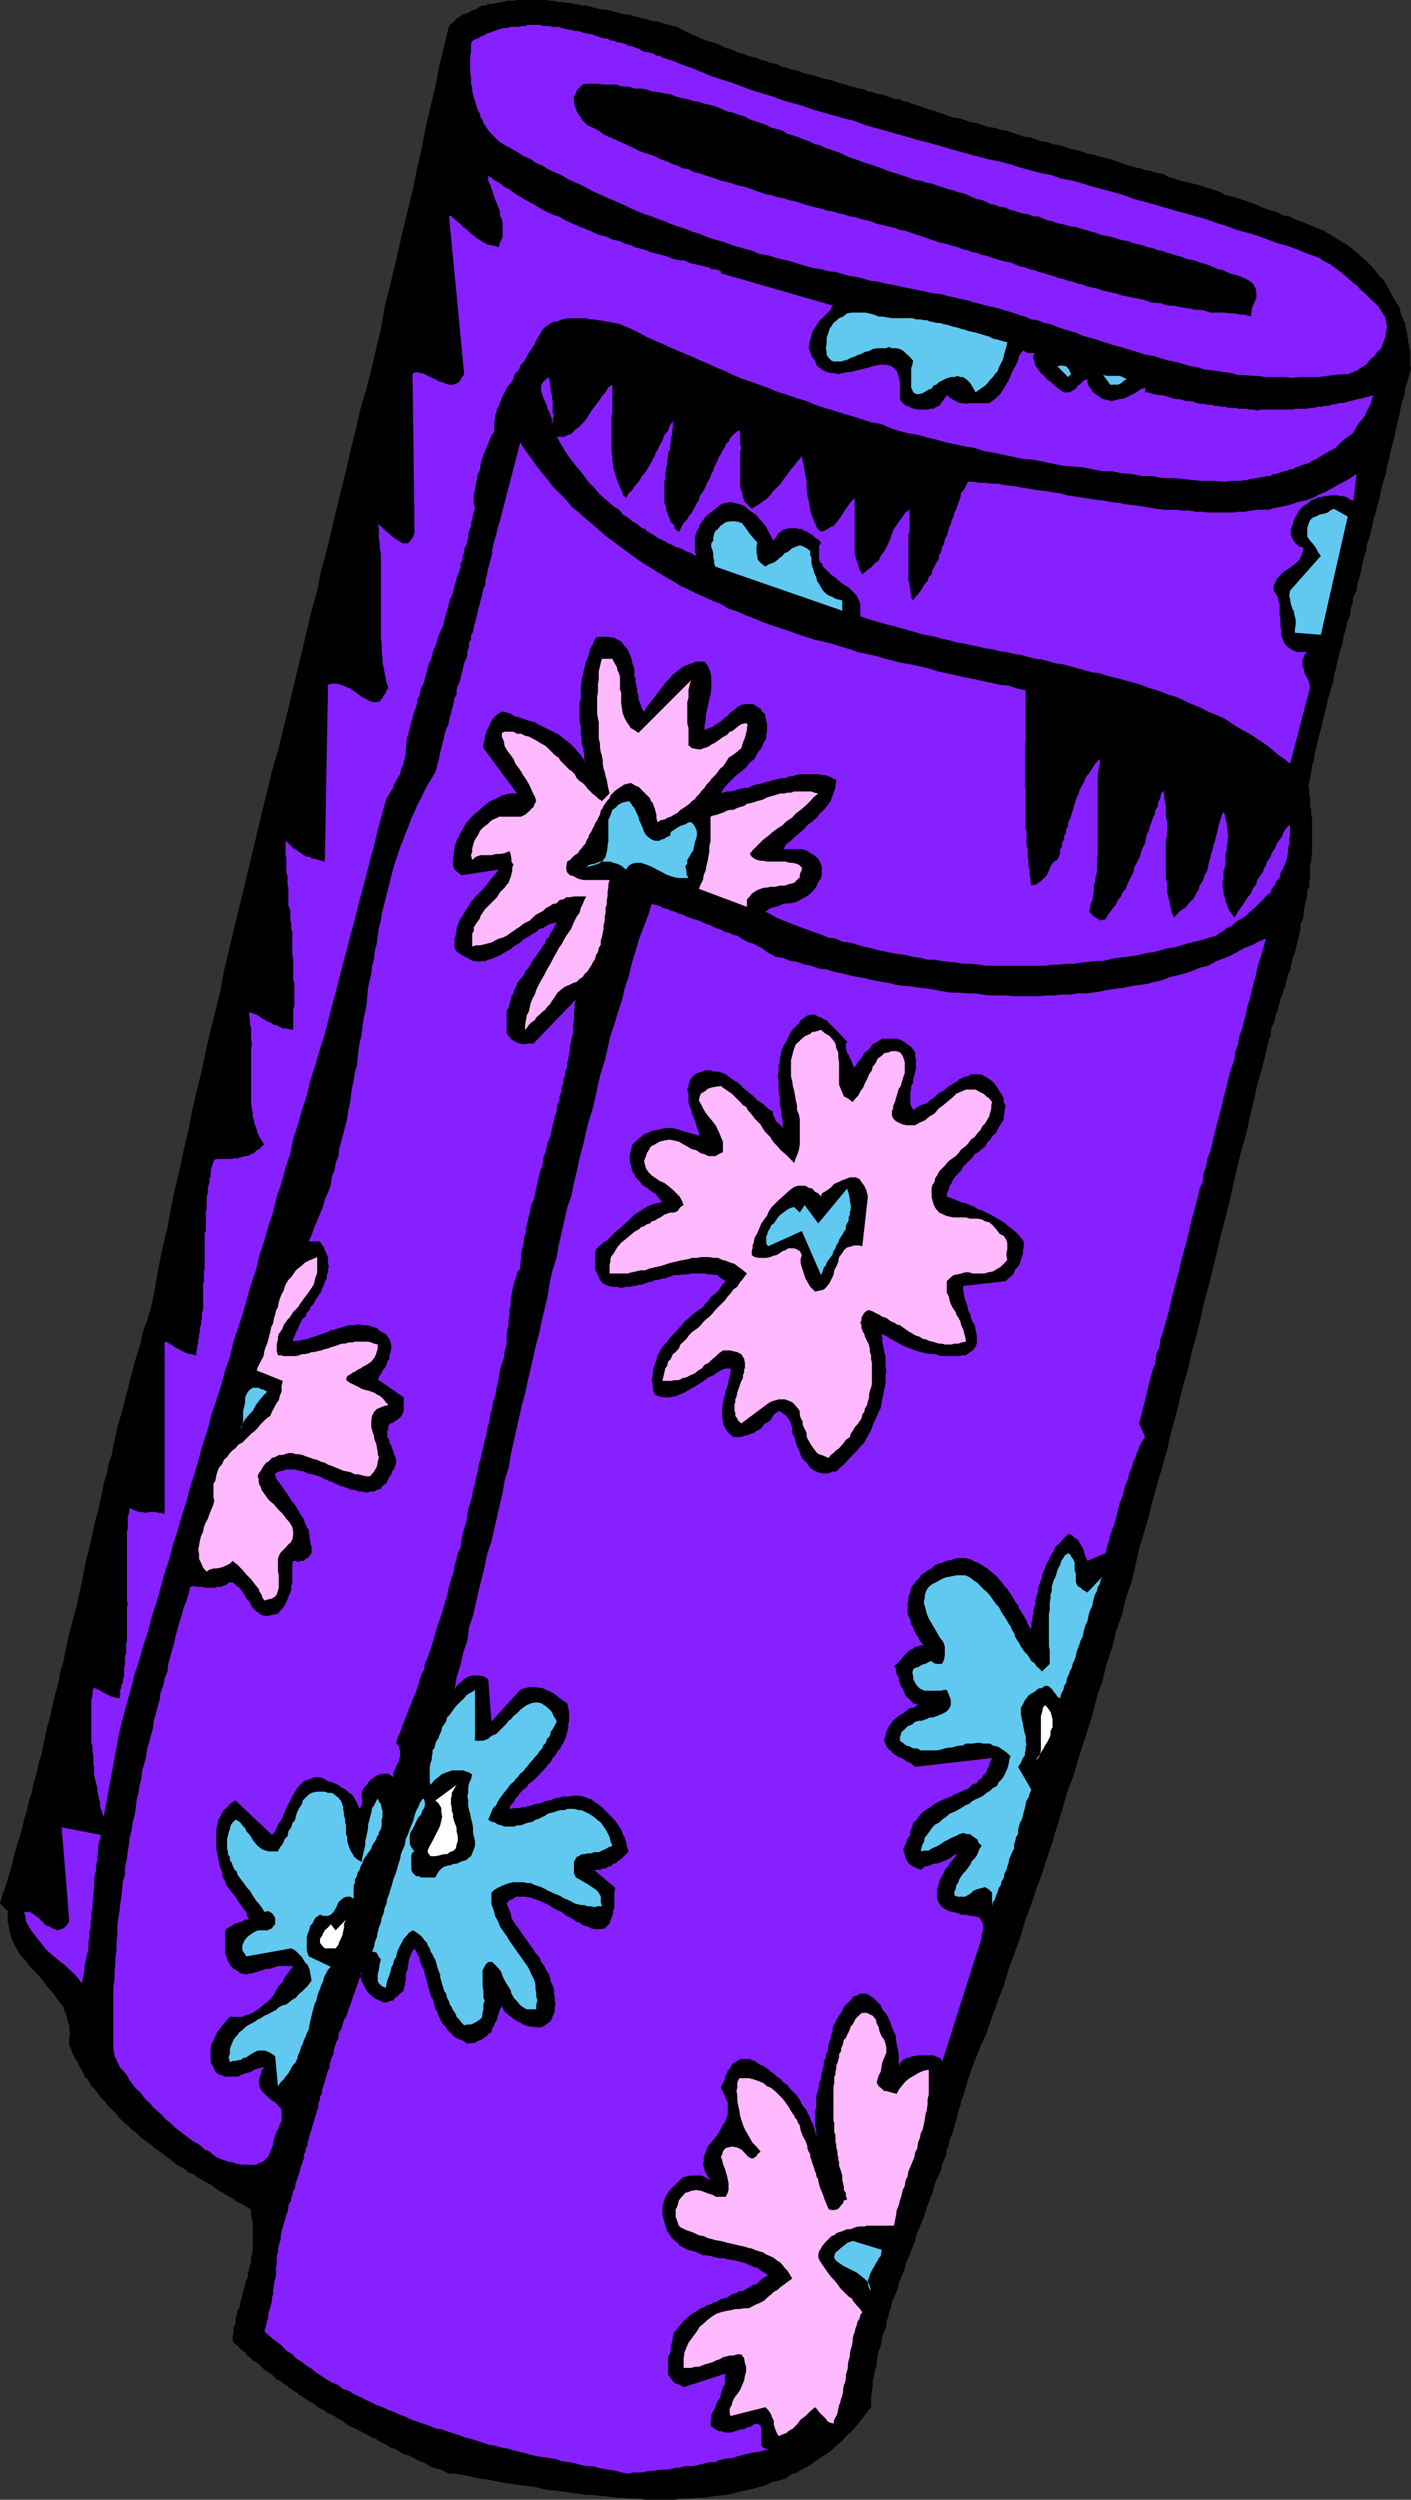
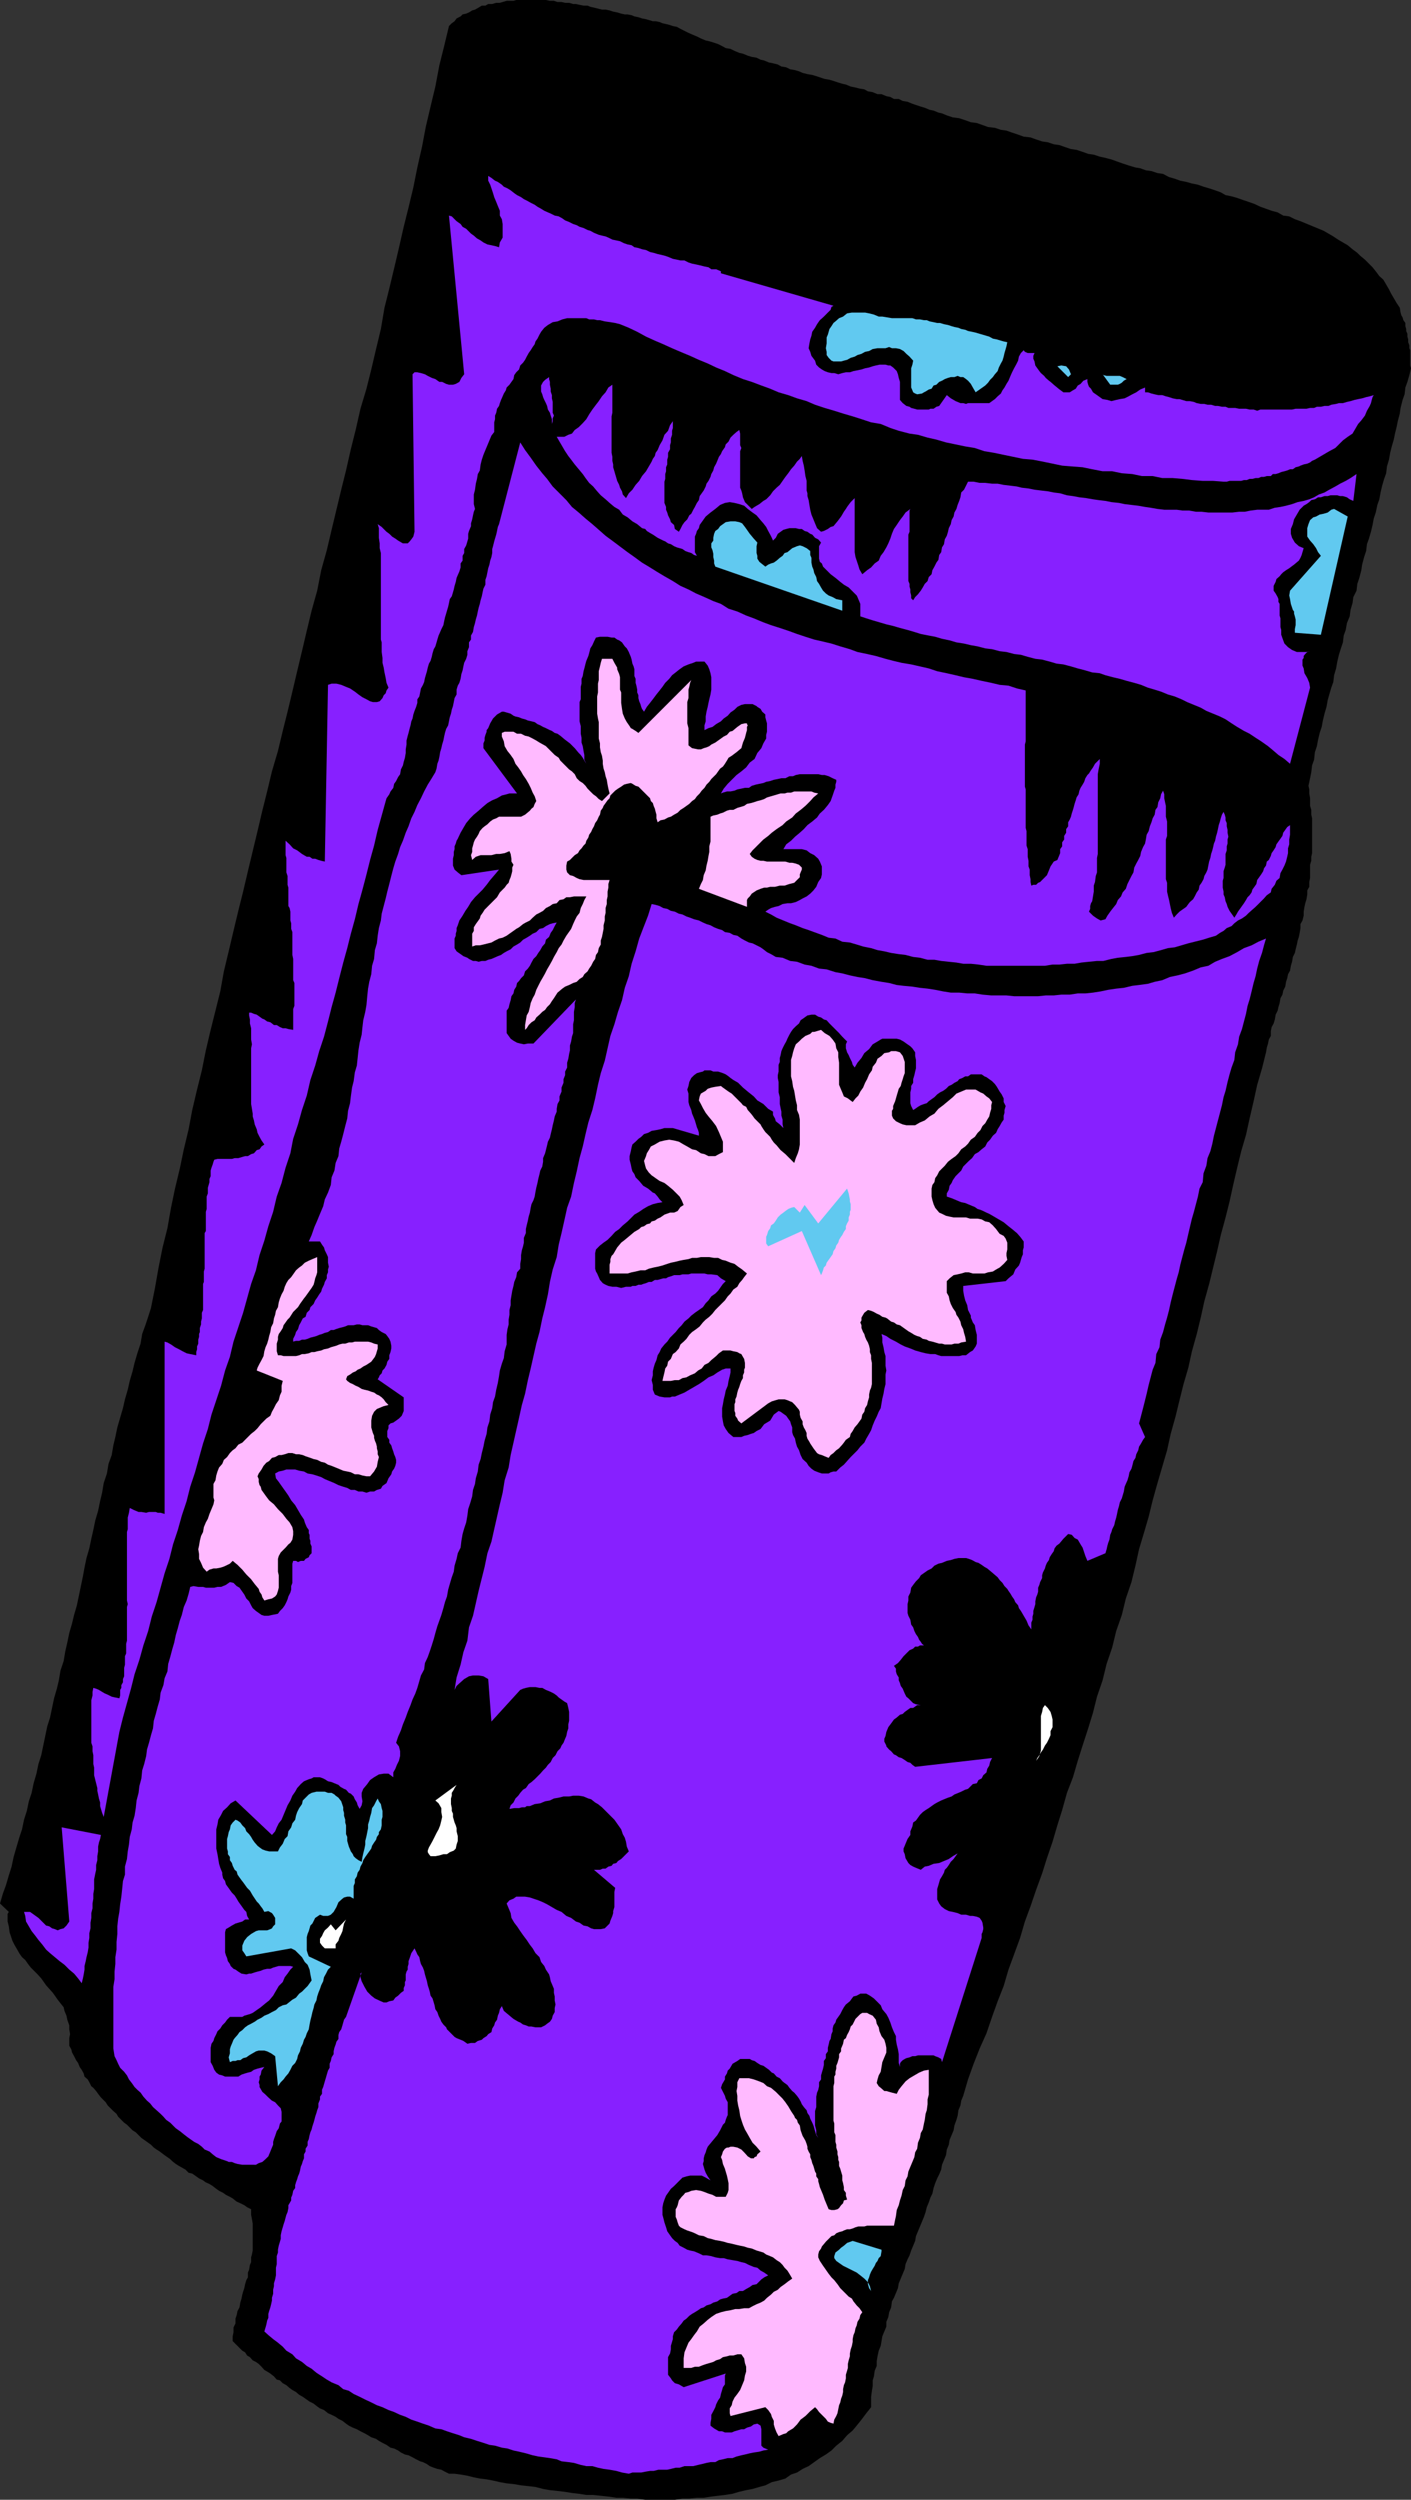
<svg xmlns="http://www.w3.org/2000/svg" width="352.301" height="623.797">
  <rect width="100%" height="100%" fill="#333333" stroke="none" />
  <path d="m236.398 28.797 1.5.5 1.602.203 1.5.5 1.398.5 1.5.2 1.403.5 1.398.5 1.7.198 1.5.5 1.402.2 1.398.5 1.5.5 1.399.5 1.703.199 1.398.5 1.5.5 1.399.203 1.5.5 1.402.2 1.398.5 1.5.5 1.403.198 1.5.5 1.398.5 1.399.2 1.5.5 1.402.3 1.5.399 1.398.5 1.403.5 1.5.5 1.699.5 1.2.203 1.398.5 1.402.2 1.5.5 1.398.198 1.5.801 1.403.399 1.398.5 1.5.3 1.399.399 1.5.3 1.402.5 1.398.403 1.5.5 1.403.5 1.199.7 1.5.3 1.398.398 1.403.5 1.5.5 1.398.5 1.5.7 1.399.5 1.402.5L319 53l1.398.797 1.5.203 1.403.7 1.398.5 1.7.698 1.199.5 1.703.7 1.199.5 1.2.699 1.198.703 1.2.797 1.203.703 1.199.7 1.2 1 1.198.898.7.699 1.203 1 1 1 .898.902.801 1 .898 1.2 1 .898.7 1.203.703 1.2.5 1 1.398 2.398.801 1.199.2 1.203.198.7.301.5.2.698.5.7v.8l.199.7v.5l.3.699V84l.2.7v.698l.3.801v.7l.2.5v3.8l.203.7-.403 1.699-.5 1.699-.5 1.402-.199 1.7-.5 1.398-.5 2-.199 1.402-.5 1.899-.3 1.5-.4 1.601-.3 1.5-.5 1.7-.402 1.601-.297 1.7-.5 1.698-.203 1.7-.5 1.402-.5 1.7-.399 1.698-.3 1.7-.5 1.402-.399 1.898-.5 1.5-.3 1.602-.4 1.7-.5 1.698-.5 1.399-.202 1.703-.5 1.5-.5 1.898-.2 1.399-.5 1.902-.5 1.5-.199 1.7-.8 1.601-.2 1.5-.5 1.7-.199 1.597-.7 1.703-.3 1.7-.5 1.398-.2 1.699-.5 1.5-.5 1.601-.402 1.7-.3 1.699-.5 1.703-.2 1.7-.5 1.398-.5 1.699-.398 1.402-.3 1.7-.5 1.699-.4 1.699-.3 1.601-.5 1.5-.402 1.7-.297 1.601-.5 1.5-.203 1.899-.5 1.402-.2 1.7-.3 1.5-.399 1.898.2.902v1l.199 1.2v1.898l.3 1v1.199l.2.902v8.7l-.2.898v1l-.3 1v3.3l-.2 1v1.2l-.5.902v1l-.199 1.2-.3 1-.2.898-.199 1.203v1l-.3 1.2-.5.898v1l-.2 1.199-.2 1-.3.902-.2 1-.3 1.2-.2.898-.5 1-.202 1.203-.297 1-.203 1.2-.5.898-.2 1-.3.902-.2 1.2-.5 1-.199 1-.5.898-.199 1.199-.3 1-.2.902-.5 1-.2 1.2-.3 1-.5.898-.2 1v1.203l-.5.898-.202 1-.297 1-.203 1.2-1 4-1.2 4.101-.898 4.098-1 4.3-.902 4.102-1.2 4.098-1 4.101-1 4.301-.898 4.098-1 4-1.2 4.402-.902 4-1 4.098-1 4.101-1.199 4.301-.898 4.098-1 4.101-1.203 4.301-.899 4.098-1.199 4.101-1 4-1 4.102-1.2 4.297-.902 4.101L290.2 366l-1.2 4.098-1.2 4.3-1 4.102-1.202 4.098-1.2 4-.898 4.101-1 4.098-1.402 4.101-1 4.102-1.399 4-1 4.098-1.398 4.101-1 4.098-1.403 4.101-1 4-1.199 3.899-1.398 4.3-1.203 3.801-1.2 4.102-1.5 3.898-1.199 4.301L264 455.5l-1.2 4.098-1.402 4.101-1.199 3.801-1.5 4.098-1.398 4.101-1.403 3.801-1.199 4.098-1.5 4.101-1.398 3.801-1.203 4.098-1.5 3.8-1.399 3.899-1.398 4.101-1.703 3.801-1.5 3.801-1.399 3.898L240.5 523l-.5 1.2-.2 1.198-.5 1.2-.202 1.402-.297 1-.5 1.398-.203 1.2-.5 1.199-.5 1.203-.2 1.2-.5 1.198-.199 1.399-.5 1.203-.5 1.2-.199 1.198-.5 1.2-.5 1-.5 1.199-.402 1.203-.297 1.398-.5 1-.403 1.2-.5 1.199-.3 1.203-.399 1.2-1.5 3.597-.5 1.203-.199 1.2-1 2.398-.402 1.199-.5 1-.5 1.203-.2 1.2-1.5 3.597L224.2 571l-1 2.398-.5.899-.199 1.5L222 577l-.2 1.2-.5 1.198v1.2l-.5 1.199-.5 1.203-.202 1.2-.2 1.198-.5 1.2-.3 1.402-.2 1.2v1.198l-.5 1.2L218.2 593l-.3 1v1.398l-.2 1.2-.199 1.5v2.601l-1.2 1.5-1.202 1.598-1.2 1.5-1 1.203-1.398 1.2-1.2 1.398-1.5 1.199-1.202 1.203-1.399 1-1.5.898-1.398 1-1.403 1-1.5.7L199 617l-1.5.5-1.402 1-1.7.5-1.699.398-1.601.801-1.5.399-1.7.5-1.597.3-1.703.399-1.7.5-1.898.3-1.7.2-1.702.203-1.899.297H174l-1.902.203h-1.7l-1.898.297h-7.402l-2-.297H157.5l-2-.203h-1.602l-2-.297-1.898-.203-1.902-.2h-1.7l-1.898-.3-1.7-.2-1.902-.3-1.699-.2-1.898-.199-1.703-.3-1.899-.5-1.699-.2-1.902-.199-1.7-.3-1.898-.2-1.7-.3-1.702-.399-1.598-.3-1.7-.2-1.5-.3-1.6-.403-1.7-.297-1.5-.203h-1.402l-1-.5-.899-.5-1-.2-.898-.3-1-.399-.703-.5-1-.5-.7-.199-1-.5-.898-.5-1-.5-.902-.199-1-.5-.7-.5-1-.5-.898-.203-1-.7-1-.5-.902-.5-.7-.5-1.199-.398-.8-.5-.899-.5-1-.5-.902-.5-1-.402-1-.5-.7-.5-.898-.7-1-.5-.7-.5-1-.5-.902-.398-1-.8-1-.399-.699-.5-.898-.703-1-.5-1-.7-.703-.5-.899-.5-.8-.699-.899-.5-.7-.5-.8-.699-.902-.5-.7-.699-.8-.203-.7-.797-.898-.703-.8-.5-.7-.399-.7-.8-.702-.7-.7-.5-.8-.398-.7-.8-.699-.403-.5-.797-.699-.402-1.2-1.2-1.202-1.199V583l.203-1v-1.203l.5-1v-1.2l.297-.898.203-1 .5-.902.199-1.2.3-1 .2-1 .2-.699.3-.898.2-1 .3-1 .398-.703v-1.2l.301-.699.2-1.199.3-.699v-1.203l.2-.7.199-1v-6.699l-.2-1.199-.199-1v-1.402l-1-.5-.699-.5-1-.5-.902-.399-1-.8-.7-.399-1-.5-.699-.5-1-.5-.699-.5-.902-.699-.797-.5-.903-.402-.699-.5-1-.5-.699-.5-1-.7-.902-.199-.797-.8-.703-.399-.899-.5-.8-.5-.899-.703-.5-.5-1-.7-.7-.5-.902-.699-.8-.5-.7-.5-.699-.699-1.398-1-1-.699-1.403-1.402-.8-.5-1.399-1.399-.699-.5-1.5-1.5-.402-.699-.797-.703-.703-.7-.7-.699-.5-.8-1.199-1.2-.699-.898-.5-.703-.7-.797-.5-.402-.5-1-.402-.7-.8-.699-.2-.8-.5-.899-.5-.703-.398-1-.5-.7-.5-1-.5-.898-.2-.8-.5-.899v-1.902l.2-1-.2-1.2v-1L16.8 504l-.202-1-.5-1.203-.2-.899-.8-1-.7-.898-.699-1-.5-.703-.898-1-.801-.899-.7-1-.5-.699-.902-1L7.7 491l-.7-.902-.7-1-.8-.7-.7-1-.5-.898-.702-1.203-.5-1-.399-1.2-.3-.898-.2-1.5-.3-1.199v-1.902l.3-.5L0 475l.7-2.402.8-2.2.7-2.398.698-2.203.5-2.399.7-2.398.703-2.402.699-2.098.5-2.402.7-2.2.5-2.398.698-2.102.5-2.398.7-2.402.5-2.399L10.3 438l.5-2.402.5-2.399.5-2.402.699-2.2.5-2.398.5-2.402.7-2.399.5-2.101.398-2.399.8-2.398.403-2.402.5-2.2.5-2.398.699-2.402.5-2.098.7-2.402.5-2.399.5-2.402.5-2.399.398-2.199.5-2.402.703-2.399.5-2.398.5-2.203.5-2.399.7-2.398.5-2.402.5-2.098.398-2.402.801-2.399.399-2.402.8-2.2.403-2.398.5-2.101.5-2.399.699-2.402.7-2.399.5-2.199.698-2.402.5-2.2.7-2.398.5-2.101.703-2.399.797-2.402.402-2.399.8-2.199.7-2.101.7-2.2 1-5 .898-5.101 1-5L41.8 306.5l.898-5.102 1-4.8 1.2-5 1-4.801 1.199-5L48 277l1.2-5.102 1.198-4.8 1-5 1.2-5.098 1.203-4.8L55 247.397l.898-5 1.2-5 1.203-5.101 1.199-5 1.2-4.797 1.198-5.102 1.2-5 1.203-5 1.199-5.101 1.2-4.797 1.198-5 1.5-5.102 1.2-5 1.203-4.8 1.199-5 1.2-5.098 1.198-5 1.2-5.102 1.203-5 1.398-5 1-5.101 1.399-5 1.203-5.098 2.398-10 1.2-4.8 1.199-5.301 1.203-4.801L90 102l1.5-5 1.2-4.8 1.198-5.102 1.2-5L96 76.797 97.2 72l1.198-5 1.2-5.102 1.203-5.3L102 51.797l1.2-5 1-5 1.198-5.297.903-4.8 1.199-5.102 1.2-5 1-5.301 1.198-4.797 1.2-5 .703-.703.699-.5.5-.7 1-.5.5-.5.898-.199.7-.3.8-.5.7-.2.902-.5.8-.5h.9l.698-.398h1l1-.3h.903l.699-.2 1-.3h1.7l.698-.2h7.403l1 .2h1l.898.3h1l.899.2h1l1 .3h.703l.898.2 1 .198h1l.7.301.902.2 1.199.3.8.2h.9l1 .199.898.3 1 .2 1 .3.902.2h.7l1 .199.698.3 1 .2.903.3 1 .2L162 5l1 .297h.7l1 .203.698.297.903.203.797.2.902.3 1 .2.898.5 2 1 .903.398 1.199.5 1 .5 1.2.5.898.199 1 .3L179.3 11l1 .5.898.5 1.2.2 1 .5 1.199.5.902.198 1.2.5 1 .301 1.198.2 1 .5.903.199 1.199.5 1 .199 1.2.3.898.5 1.203.2 1 .5 1.199.203 1 .297.898.402 1.2.301 1.203.2 1 .3 1.199.398.898.301 1.2.2 1 .3 1.203.399 1 .3.898.2 1.2.5 1 .199 1.199.3 1.203.2.898.5 1.2.203 1.199.5h1l1.203.5 1 .2.898.5h1.2l1 .5 1.199.198 1.203.5.898.301 1.2.399 1 .3 1.199.5 1 .2 1.203.5.898.199 1.2.5" />
-   <path fill="#8720ff" d="m165.398 14.398 2.403.7 2.398 1 2.602.902 4.797 2 2.703.898 2.398.7 2.602 1 2.597 1 2.403.699 2.398.703 2.7 1 2.402.7 2.597.698 2.7 1 2.601.7 2.399.699 2.601.703 2.7.7 2.601 1 2.398.698 2.7.7 2.601.8 2.602.7 2.398.699 2.7.703 2.601.7 2.7.8 2.398.7 5.203 1.398 2.699.699 2.598.5L252.3 41l2.398.797 2.602.703 2.597.7 2.7.5 2.402.898 2.898.5 2.403.699 2.597.8 2.602.7 2.7.703 2.398.7 2.601 1 2.7.698 2.601.7 2.398.699 2.602.8 2.7.7 2.398.703 2.601.7 2.7 1 2.402.698 2.597 1 2.602.7 2.398.699 2.7 1 2.402.902 2.598.7 2.703 1 2.398 1 2.602.898 1 .703.898.5 1 .5.899.7 1 .698 1 .801.902.7 1 .898.898.8 1 .7.7.902 1.203 1 1.699 1.7 1 .898.898 1 .7 1.203.8 1.2.2 1.198.203 1.2-.203 1.199-.2 1.402-.3.5-.2.7-.3.8-.2.7-1 .898-.699 1-1.199 1-.902 1.203-1.2.7-1 .698-2.398 1h-1.7l-1.902.2-1.699.199-1.898.3h-5l-1.703.2-1.7-.2h-5l-1.699-.3H312.5l-1.7-.2h-1.702l-1.598-.5-1.7-.199-1.702-.3-3.399-.399-1.601-.5-1.7-.3-1.5-.399-1.597-.5-1.5-.3-1.703-.403-1.598-.5-1.7-.5-1.5-.2-1.6-.5-1.5-.5-1.7-.5-1.602-.5-1.699-.398-1.5-.5-1.601-.5-1.5-.5-1.7-.5-1.597-.402-1.703-.797-1.5-.402-1.598-.5-1.5-.5-1.7-.7-1.6-.3-1.7-.7-1.5-.199-1.602-.699-1.699-.5-1.5-.5-1.601-.5-1.7-.5-1.5-.402-1.597-.301-1.703-.5-1.7-.399-1.398-.5-1.7-.3-1.5-.399-1.6-.3-1.7-.5-1.7-.2-1.402-.199-2-.5-1.597-.3-2-.403-1.602-.297-2-.5-1.601-.203-1.7-.5-1.898-.2-1.7-.5-1.902-.5-1.699-.199-3.398-1-1.903-.199-1.699-.5L203.5 67l-1.902-.5-1.7-.5-1.597-.5-1.703-.5-1.899-.402-3.398-1-1.703-.2-1.7-.8-1.597-.399-1.703-.5-1.7-.5L181 60.5l-1.7-.5-1.702-.5-1.399-.5-1.699-.703-1.7-.5-1.702-.7-1.598-.5-2-.699-1.602-.699-1.5-.5L162.7 54l-1.601-.5-1.7-.703-1.699-.7-1.398-.699-1.703-.8-3.399-1.399-1.398-.699-1.703-.703L146.7 47l-1.699-.902-1.7-.7-1.702-.8-1.399-.899-1.7-.699-1.7-.8-1.402-.903-1.699-.7-1.398-1-1.703-.699-1.5-1L127.5 37l-1.5-.8-1.402-.903-2.399-2.399-.5-.699-.5-.8-.5-.7L120.5 30l-.5-.703-.2-1-.5-.7-.202-.699-.297-1-.203-.699-.297-1-.203-.699-.2-.902v-.801l-.3-.899V19.2l-.2-1v-4.3l.2-.7V11l.3-.703.7-.5.703-.2.699-.5.7-.199.8-.5.7-.199.698-.3.7-.2.703-.3.797-.2L125.8 7h.699l1-.3h2.098l.703-.2h.797l.703-.3h3.097l.7.3h1.703l.5.2h1.699l.7.3.898.2.8.198h.7l.703.301h.7l1 .2.7.3.698.2h.7l.8.199.7.3.902.2.5.3 1 .2h.7l.698.5h.7l1 .5h.703l.699.199.8.203.7.5h.7l.698.297.5.203.7.2.703.5.797.3h.703l1.398.398.7.5h.8l.7.5" />
-   <path d="m237.098 47.297 1 .203 1.203.5 1.199.2 1.2.5 1 .5 1.198.5 1.2.198 1.203.5.898.5 1.2.2 1.199.5 1.5.199.902.5 1.2.3 1.198.403 1.2.297 1.203.203L258 54h1.2l2.398 1 1.203.2 1.199.5 1.2.198 1 .301 1.398.399h1l1.402.5 1.2.3 1.198.399 1.2.3 1.203.5 1 .2L277 59l1.2.297 1.398.5 1 .203 1.203.2 1.199.5 1.398.3 1 .2 1.2.5 1.203.198 1.199.5 1.2.2 1.198.5 1.2.3 1.203.399 1.199.3 1.2.5.898.2L298.3 65l1.199.5 1.2.297 1.198.402 1.2.5 1 .5 1.203.2 1 .5 1.199.5 1.2.199 2.398 1 1.203.699.7.703.5 1 .2 1.2v1.198l-.5 1-.5 1.2-.2.902-.2 1.5-1.5-.5h-1.202l-1.399-.3H307l-1.2-.2h-3.6l-1.5-.5-1.2-.203h-1.2L297.099 77l-1.399-.203-1.199-.2-1.2-.3h-1.202l-1.2-.2-1.199-.5h-1.398l-1.203-.199-1.2-.5-1.199-.3-1.199-.2-1-.199-1.402-.3-1.2-.2-1.199-.5-1.2-.199-1.2-.3-1-.2-1.402-.5-1-.203-1.398-.297-1.2-.5-1.202-.203-1.2-.5-1.199-.2-1.199-.5-1.2-.199-1.202-.5-1.2-.3-1.199-.399-1.199-.3-1.2-.5-1.202-.2-1.2-.5-1.199-.199-2.398-1-1.203-.203-1.2-.297-1.199-.402-1.199-.301-1.2-.5-1.202-.2-1.2-.5-1.199-.199-1.199-.5-1.2-.199-1-.5-1.402-.3L236.7 61l-1.199-.3-1-.2-1.402-.5-1.5-.5-1.399-.5-1.199-.402-1.5-.5-1.402-.5-1.399-.2-1.199-.5-1.5-.3-1.402-.399-1.5-.3-1.2-.5L216.5 55l-1.402-.3-1.5-.5-1.399-.2-1.5-.5-1.199-.203-1.402-.5-1.399-.2-1.5-.5-1.398-.3-1.5-.399-1.203-.3-1.399-.5-1.398-.399-1.5-.3-1.403-.5-1.5-.2-1.199-.5-1.398-.199-1.403-.5-1.5-.5-1.199-.5-1.398-.402-1.5-.301-1.403-.5-1.398-.399-1.5-.3-1.2-.5-1.402-.399-1.5-.5-1.398-.5-1.2-.199-1.402-.8-1.5-.2-1.199-.703L168 41l-1.402-.703-1.5-.5-1.399-.7-1.199-.5-1.402-.398-1.5-.5-1.2-.699-1.199-.5-1.398-.703-1.203-.5-1.5-.7-1.2-.5-1.398-.699-1-.8-1.402-.7-1.2-.5-.5-.398-.5-.5-.699-.703-.199-.5-.5-.7-.5-.8-.2-.7-.3-.699-.2-1V24l.5-.703.2-.7.7-.8.8-.7.898-.199h2.903l1.398.2h3.2l1.402.5H157l1.398.5h1.5l1.403.199 1.398.5 1.7.203 1.5.297 1.402.203 1.199.5 1.7.5 1.398.2 1.5.5 1.402.198 1.398.5 1.5.301 1.403.399 1.199.5 1.5.699 1.398.3 1.403.5 1.5.403 1.398.797 1.2.402 1.5.5 1.402.5 1.398.7 1.2.3 1.5.399 1.199.8 1.402.399 1.5.5 1.2.5 1.398.5L203.5 36l1.2.2 1.5.8 1.398.398 1.5.5 1.203.5 1.398.7 1.399.5 1.5.5 1.203.5 1.398.402 1.5.5 1.399.5 1.203.5 1.398.5 1.5.398 1.399.5 1.5.5 1.402.5 1.398.2 1.5.5 1.2.199 1.402.5 1.5.5 1.598.5" />
  <path fill="#8720ff" d="M180 67.7v.5l28.098 8.097-.5.3-.2.7-.699.703-1.199 1.2-.8.698-.7 1-.5.899-.7 1-.202 1-.297.902-.203 1-.2 1.2.403.898.297 1L203.5 90l.3 1 .7.7.7.5.698.398.801.3.899.2h.703l1 .3 1-.3.898-.2h1l.899-.3 2-.399.902-.3 1-.2.898-.3.801-.2.899-.199h1.5l.703.2h.5l.699.5.898.898.301.8.2.899.3 1v4.5l.7.8.902.7.797.203.402.297.8.203.7.2h2.898l.403-.2h.797l.703-.5.699-.203 1.898-2.7 1 .801 1.2.7.5.199.703.3h.699l.7.2.5-.2h5.3l1.398-1 .7-.699.8-.699.403-.8.5-.7.5-.902.5-.797.5-1.203.398-.899.5-1 .5-.898.5-1 .2-1 .5-.902.699-.7.3.399.7.3h1.703l-.301.7v.703l.3.7.2 1 1 1.398.398.5.801.699.399.5.8.703.403.297.797.703 1.203 1 1.199.898h1.598l.8-.5.7-.398.5-.8.703-.403.699-.797 1-.402v.699l.2.703.198.5.5.5.5.898 1 .7.7.5.703.5 1.199.199 1 .3 1.2-.3.898-.2 1.203-.199 1-.5.898-.5 1-.5 1-.699 1.2-.5v1.2h.699l.902.3.8.2.9.199h1l.898.3.8.2.903.3 1 .2h.699l.7.199 1 .3h.898l1 .2.703.3 1 .2h.898l.801.203h.898l1 .297h.7l1 .203H306l.7.297h1.698l1 .203h1.7l.902.2h1l.898.3.801-.3h7.899l.902-.2h2.7l.898-.203h1l.703-.297h1l.898-.203h1l.7-.297 1.199-.203.703-.2h1l1-.3.898-.2 1-.3.899-.2 1-.199 1-.3.902-.2 1-.3-.3.5-.2.699-.2.8-.3.7-.7 1.203-.5 1.2-.902 1.198-.8.899-.7 1.203-.699 1.2-1.199.8-1.2.898-1 1-.902.899-1.5.8-1.199.7-1.199.703-1.2.7-.702.3-.5.398-.7.301-.898.2-.8.3-.4.2-.8.199-.7.5h-.702l-.7.3-.699.2-.8.199-.7.3-.699.2h-.7l-.5.5h-1l-.702.203h-.7l-.699.297h-.699l-.8.203h-.7l-.7.297h-.702l-.7.203H307l-.7.2h-.8l-2.602-.2h-2.597l-2.703-.203-2.399-.297-2.398-.203h-2.602l-2.398-.5h-2.703l-2.399-.5-2.601-.2-2.399-.5h-2.398l-2.602-.5-2.398-.5-2.703-.199-2.399-.199-2.398-.5-2.403-.5-2.597-.5-2.403-.199L253 114l-2.402-.5-2.399-.5-2.398-.402-2.403-.801-2.398-.399-2.402-.5-2.399-.5-2.398-.699-2.203-.5-2.399-.699-2.101-.3-2.7-.7-2.097-.703-2.403-1-2.398-.399-2.402-.8-2.2-.7-2.398-.699-2.2-.699-2.402-.703L203.5 101l-2.102-.902-2.398-.7-2.2-.8-2.402-.7-2.097-.898-2.203-.8-2.399-.903-2.199-.7-2.402-1-2.098-1-2.2-.898-2.1-1-2.2-.902-2.2-1-2.402-1-2.097-.899-2.203-1L163.5 85l-2.2-1-2.202-1.203-2.098-1-2.2-.899-1.202-.3-1.2-.2L151 80.2l-1.2-.3h-.702l-.797-.2h-1.203l-.7-.3h-4.8l-1.2.3-1.199.5-1.199.2-1.2.699-.902.699-.8 1-.399.703-.5 1-.5.7-.199.698-.5.7-.5.8-.5.7-.5.902-.402.797-.5.703-.7.7-.3 1-.7.698-.5.7-.199 1-.5.699-.5.703-.699.7-.2.698-.5.801-.3.7-.402.898-.297.8-.203.7-.5.703-.2 1-.3.7v.898l-.2.8v2.399l-.699.902-1.5 3.598-.5 1.203-.398 1.2-.301 1.198-.2 1.5-.5.899-.202 1.203-.297 1.2-.203 1.5-.297 1.198v2.399l.297 1.203-.297.7-.203.898-.2 1-.3 1v.699l-.5 1.203-.2.7v1.198l-.199.7-.3 1-.5.902v1l-.399.7v1.198l-.5.7v1l-.3 1-.4.902-.3.7-.2 1-.3 1-.2.898-.202.699-.297 1-.5.703-.203 1-.2.898-.3 1-.2.7-.3 1-.2.902-.199 1-.5 1-.3.7-.399.898-.3 1-.2.699-.3 1-.4.703-.3 1-.2.898-.3 1-.402.7-.297 1-.203.902-.297 1-.203.7-.2 1-.3.698-.5.899-.399 2-.5.703v.898l-.3 1-.399 1-.3.899-.2 1-.3.703-.2 1-.2.7-.3 1.198-.2.7-.3 1.199v1l-.2 1.203v.898l-.202 1.2-.297 1-.203.902-.5 1-.2 1.2-.5.698-.5 1-.5.7-.199 1-.699.902-.3.7-.7 1-.2.698-1 3.602-1 3.598-.902 3.902-1 3.598-.898 3.601-1 3.801-1 3.598-.902 3.8-1 3.602-.899 3.598-1 3.601-1 3.899-.898 3.601-1 3.598-.903 3.601-1 3.801-1.199 3.598-1 3.601L77.5 269.5l-.902 3.898-1.2 3.602-1 3.598-1.199 3.601-.699 3.598-1.2 3.601-1 3.801-1.202 3.399-.899 3.8L67 306l-1 3.598-1.2 3.601-.902 3.801-1.199 3.398-1 3.602-1 3.598-1.199 3.601-1.2 3.598-.902 3.8L56.2 342l-1 3.797L52.801 353l-.903 3.598-1.199 3.601-1 3.598-1 3.601L47.5 371l-.902 3.598-1.2 3.601-1 3.598-1.199 3.601-.898 3.602-1.203 3.598-1 3.601-1 3.598-1.2 3.601L37 407l-1.2 3.598-1 3.601-1.202 3.598-.899 3.601-1 3.602-1 3.598-.898 3.601-3.903 21.2-.398-1-.3-1-.2-.7v-.902l-.3-1-.2-1-.2-.899v-.699L24 445l-.2-.8-.3-1.2v-1.902l-.2-.899V438l-.202-1v-1.203l-.297-.899v-10.601l.297-1.2v-.898l.203-1 .699.2.7.3.8.5.7.399.698.3 1 .5.903.2 1 .199.199-.7V421.7l.3-.5v-.699l.4-.703V419l.3-.703v-2.098l.2-.8v-2.102l.3-.7V410.2l.2-.8V401l.198-.703-.199-.899v-17.101l.2-.7V378.7l.3-1.199.2-1.203 1 .5 1.199.5h.703l1.199.203.7-.203h1.698l.5.203h.7l1 .297v-43l.703.203.898.5 1 .7 1 .5.899.5 1 .5.902.198 1.5.301v-.8l.2-.7v-.7l.3-.703v-1l.2-.7v-.699l.198-.5v-1l.301-.898v-.703l.2-.797v-1.402l.3-.7v-6.5l.2-.5v-2.601l.199-.7V307.7l.3-.5v-4.8l.2-.7v-3.101l.3-.801v-1.399l.2-.699.203-.699v-.8l.297-.7v-1.402l.203-.7.297-.8.203-.7.199-.5.8-.199h3.598l.7-.199h.902l1-.3.7-.2h.698l.801-.5.7-.203.699-.797.703-.203.5-.7.699-.5-.7-1-.5-.898-.5-1-.202-.902-.5-1.2-.2-1-.3-1v-.699l-.399-2.398v-13.902l.2-1-.2-1.2v-2.8l-.3-1.2v-1l-.2-1v-.699h.5l.7.301.699.2.703.5.699.5.5.198.7.5.8.2.398.3.5.399h.7l.8.5.7.3h.703l.699.2 1.2.203v-5.203l.3-.797v-5.703l-.3-.7v-5.3l-.2-1v-5.7l-.3-.8v-1.399l-.2-.699v-2.2l-.2-.902-.3-.5V221.5l-.2-.703v-2.2l-.3-.898v-3.601l-.2-.7v-3.601l1 .902.9 1 1 .5 1.198.899.5.3.7.399h.703l.699.5h.7l.8.3.7.2.898.203.8-44.102.903-.3H84l1.2.3 1.198.5 1 .399 1.2.8.902.7 1 .703 1 .5.898.5.7.2h1l.703-.2.699-.8.3-.7.5-.5.2-.703.5-.7-.5-1.199-.2-1.199-.3-1.402-.2-1.2-.3-1.199V164.2l-.2-1.5v-2.402l-.202-.7V138l-.297-1.203v-1.2l-.203-1.398v-2.402l-.297-1 1 .703 1.199 1.2.7.5.698.698.801.5.7.5 1.199.7h1.203l.5-.5.398-.5.5-.7.301-1.199-.5-39.3.5-.5h.7l.898.199 1 .3.703.399 1 .5.898.3 1 .7h.7l1 .5.699.203h1l.703-.203.898-.5.5-1 .7-.899-3.801-39.601.703.203L114 55.2l1 .698.5.7.898.5 1.2 1.199.703.5.797.703.902.5.7.5 1 .5 1 .2.898.198 1 .301.203-1.199.699-1.203v-3.399l-.2-1.199-.5-.902v-1.2l-.5-1.199-.402-1-.5-1.199-.3-1-.399-1.199-.3-.902-.5-1v-1.2l.8.5.899.7.703.3 1 .7.5.5.898.402.801.5.898.7.7.5 1 .5.703.5 1 .5.699.398 1 .5.7.5.898.5.8.5.903.402.699.297 1 .5 1 .203.898.5.7.5 1 .398 1 .5.902.301.7.399 1 .3 1 .5.698.2.903.5 1.199.5.8.199.9.203.698.297 1 .5 1 .203.903.2 1 .5.898.3 1 .2.7.5 1 .198.902.301 1 .2 1 .5.898.199 1 .3.899.2.8.199.903.3 1.199.5 1 .2.898.203h1l1 .5.903.297 1 .203.898.2 1.2.3 1 .2.699.5h1.203l1.199.5" />
  <path fill="#61c9f0" d="m251.5 85.398-.2 1-.202.7-.297 1-.203.902-.297 1-.403.7-.5 1-.3.898-.7.8-.5.7-.699.699-.5.703-.699.7-.7.5-1 .698-.702.5-.7-1.199-.5-.902L241.7 95l-.5-.402-.699-.5h-.7l-.702-.301-.797.3h-.903l-.699.2-.8.3-.7.403-.699.297-.7.703-.702.2-.5.8-.7.2-.8.5-.399.198-.5.301-1.199.2-.5-.2-.5-.3-.2-.5-.3-.7v-4.8l.3-.899.2-1-.902-1-.797-.703-.703-.7-.899-.5-1-.199h-1l-.699-.3-.902.3h-2l-1.2.2-.898.5-1 .199-.902.5-1 .3-.7.403-1 .297-.898.5-.8.203-.7.2h-1.902l-.5-.2-.5-.5-.2-.203-.5-.7v-.8l-.199-.899.2-1.199v-1.5l.3-.699.2-.703.199-.7.5-.699.5-.8.5-.399.902-.8 1-.399 1-.8 1.2-.2h3.3l1 .2 1.2.3 1.198.5h.903l2.398.398h5.102l.898.301h1l1 .2h.7l.699.3 1 .2.902.199h.7l1 .3 1 .2.898.3.703.2 1 .199.699.3 1 .2.7.3 1 .2.898.203 1 .297.703.203 1 .297L247 84l.898.5 1 .2 1 .3.7.2.902.198m15.898 8-.699.7-2.699-2.7 1-.199 1.2.2.698.8.5 1.2m13.902 1.199-.702.402-.5.5-.5.297-.5.203h-1.899l-1.898-2.602.199.2.8.199h3.298l.703.3 1 .5" />
  <path fill="#8720ff" d="M137.8 106.598v-2l-.3-.899-.2-.699-.5-.8-.202-.903-.297-.7-.403-.8-.3-.7-.2-.699-.3-.699v-1.5l.5-.902.5-.5 1-.7v.5l.203.7V96l.199 1v.7l.3.898v.8l.2.899V103l.3.7-.3.698v.7l-.2.699v.8m18.5 17.7.7-1.2.898-.898.801-1.199.899-1 .703-1.203 1-1.2 1.398-2.398.301-.699.5-.703.2-.797.5-.703.5-1.2.698-1.199.5-1.398.903-1 .5-1.402.699-1v1.699l-.2.703v1l-.3.898v1l-.2.7v1l-.5.902v1l-.202.7v1.198l-.297.7v1l-.203.699v1.203l-.2.7v5.3l.403 1v.7l.297.698.203.7.5 1 .199.699.8.703.2 1 1 .7.398-.7.5-1 .5-.703.7-.7.5-1 .5-.398.5-1 .402-.699.5-1 .5-.703.2-1 1-1.399.5-1 .198-.699.5-.699.5-1 .2-.703.5-.899.203-.8.5-.899.297-.699.402-1 .5-.703.3-.7.7-1 .2-.699.698-.699.5-1 .7-.699.8-.703.7-.5.203.902v2.899l.297.699-.297.8v9.102l.297.7.203.699.199 1 .5 1.199.7.703 1 1 .698-.5 1.2-.703 1-.797.703-.402 1-1 .699-1 .898-.899.801-.699 1.399-2 .703-.902.699-1 .8-.899.7-1 .7-.699.5-.703.198 1.203.301 1.2.2 1.198.199 1.399.3 1.203v2.398l.2.7v.699l.3 1 .2 1.203.203 1.2.297 1.198.5 1.2.402 1 .5 1.199 1 .902.7-.199 1-.5.698-.5.7-.203 1-1.2.902-1.199.3-.5.4-.699.5-.699.3-.5.898-1.203 1-1v13.5l.2 1.203.3.898.403 1.2.297 1 .703 1.199 1.199-1 1-.7.898-1 1-.699.5-1.199.7-.902.703-1.2.5-1 .5-1.199.398-1.199.5-1.199.7-1 .8-1.203.7-.899.699-1L227.3 127l-.203.398v5.301l-.297.7V145l.297.7v.698l.203.7v.699l.199.8v.7l.5.5.5-.797.7-.703.698-.899.5-.8.5-.899.7-.699.3-1 .7-.703.203-1 .5-.899.5-1 .5-.699.199-1.199.5-.703.2-1.2.5-.8.198-1.2.5-.898.301-1 .2-.902.5-1 .199-1 .5-.899.203-1 .5-.898.297-1 .402-1 .3-.902.2-1.2.7-.699 1-2h1.398l1.5.301H246l1.7.2h1.398l1.5.3 1.703.2 1.597.198 1.2.301 1.703.2 1.5.3 1.597.2 1.7.199 1.5.3 1.601.2 1.7.5 1.5.199 1.601.3 1.7.2 1.698.3 1.403.2L276 125l1.5.297 1.898.203 1.403.297 1.699.203 1.7.2 1.698.3 1.403.2 1.699.3 1.7.2h3.1l1.4.198h1.698l1.7.301H300l1.7.2h6l1.698-.2h1.403l1.5-.3 1.597-.2h2.903l1.5-.5 1.398-.199 1.399-.3 1.5-.403 1.402-.5 1.5-.297 1.398-.402 1.2-.5 1.203-.7 1.398-.5 1.2-.699 1.5-.8 1.199-.7L336 120l1.2-.703 1.5-1-.802 6.703-.898-.402-.7-.5-1-.301h-.702l-.7-.2H332.2l-.699.2h-.8l-.9.3h-.702l-.797.5-.903.2-.5.5-.699.5-.699.402-1 1-.7 1.2-.702 1.199-.297 1.199-.5 1.203v1.2l.297 1 .703 1.198 1 .899 1.199.5-.3 1-.2.703-.3.7-.4.698-1.202 1-1.2.899-.8.5-.7.5-.5.5-.398.5-.8.703-.2.7-.5 1v1.198l.5.7.5.902.2.5v.7l.3.5v2.898l.2.699v2.203l.198.7v1.198l.5 1.399.301.8.899.903 1 .7 1.203.5h2.398l.899-.2-.7.2-.5.5-.398.5v.5l-.3.398v1.5l.3.699.2 1.203.698 1.2.5 1.198.2 1.2-5 19-1.399-1.2-1.5-1-1.398-1.199-1.203-1-1.7-1.199-1.398-.902-1.5-1-1.402-.7-1.7-1-1.398-.898-1.5-1-1.402-.703-3.399-1.399-1.398-.8-1.703-.7-1.7-.699L295 174.5l-1.7-.703-1.702-.5-1.7-.7-1.597-.5-1.703-.5-1.7-.699-1.699-.5-1.898-.5-1.703-.5-1.7-.398-1.898-.5-1.402-.5-1.899-.203-1.699-.5-1.902-.5-1.7-.5-1.898-.5-1.7-.2-1.702-.5-1.899-.5-1.699-.199-1.902-.5-1.7-.5-1.699-.199-1.898-.5-1.703-.199-1.899-.5-1.699-.203-1.902-.5-1.7-.297-1.699-.402-1.898-.301-1.703-.5-1.899-.399-1.699-.5-1.602-.3-2-.399-1.597-.5-1.703-.5-1.899-.5-1.699-.5-1.7-.402-1.702-.5-1.7-.5-1.597-.5-1.5-.5v-3.098l-.203-.5-.297-.699-.203-.5-.2-.402-2-2-1.199-.7-.898-.699-1.203-1-1.2-.902-1.898-1.899-.3-.8-.5-.399-.2-.8v-3.102l.5-.899-.7-.8-.8-.399-.7-.8-.5-.2-.702-.5-.7-.199-.699-.5h-.699l-.8-.203h-1.602l-.797.203-.703.2-1.399 1-.5 1-.699.698-.3-.699-.4-.8-.5-.899-.5-1-.702-.902-.7-.801-1-1.2-1-.699L186.7 127l-.898-.8-1.203-.403-1.2-.297-1.199-.203-1.199.203-1.2.5-1.202 1-1.2.898-1.199 1-1 1.399-.5.703-.199.797-.5.703-.2.7-.3.698v3.899l.5.902-.7-.199-.702-.5-.7-.203-.8-.297-.7-.5-.699-.203-.699-.2-.7-.3-.8-.5-.7-.2-.702-.5-.5-.199-1.399-.699-1.199-.8-.7-.399-.8-.5-.402-.5-.797-.203-1.203-1-1.2-.7-1.199-1-1.199-.699-.902-1.199-1.2-.699-1.199-1-1-.902-1.199-1-.902-1-1-1.2-1-.898-.899-1.203-.699-1-2-2.399-.902-1.199-.7-.902-.8-1.2L139 109h1.898l1-.5.903-.3.699-.903 1-.7 1-1 .898-1 .7-1.199.8-1.199.903-1.199.699-.902.8-1.2.9-1 .698-1.199 1-.699v7l-.199.898V113l.2 1v1l.199.898v.7l.3 1 .2.699.3 1 .2.703.5 1 .203.7.5.898.199.8.8.899" />
  <path fill="#8720ff" d="M256.098 172.297V185l-.2.797v10.5l.2.703v9.598l.203.8V211l.297.898v1.899l.203 1v1.402l.297.801v1.398l.203 1v.7l.199.902.5-.203h.7l.5-.5.5-.2 1.698-1.699.5-1.199.403-1 .797-1.199.902-.402.5-1.2.2-.5v-1l.5-.699v-1l.5-.699v-.902l.5-.801v-.899l.5-.699v-1l.398-.699.3-.703.2-.797.3-.902.2-.7.203-.8.297-.899.203-.699.5-.8.199-.903.3-.7.5-.8.4-.7.3-.898.5-.8.398-.399.5-.8.5-.7.5-.902 1.2-1.2v1.2L274.3 192l-.203 1.2v19.898l-.2 1v3.601l-.3.899-.2 1.5-.3.902v1.5l-.399 2.398-.3.5-.2.7v.699l-.3.703 1 1 1 .7.902.5 1.199-.302.5-.898.7-1 .698-.902.801-1 .399-1 .8-.899.403-1 .797-.902.402-1.2 1-2 .5-.898.2-1.199.5-1 .5-.902.5-1 .198-1 .5-1.2.5-.898.2-1 .203-1.203.5-.899.297-1.199.402-1 .3-1 .5-.902.2-1.2.5-.699.2-1.199.5-1 .198-1 .5-.902.301.902v1l.2 1 .199.899v2.699l.3 1.203v3.598l-.3.902v9.898l.3.899v2.203l.2.898.3 1.2.2 1 .203 1 .297 1.199.5 1.203.703-.8.699-.7.7-.5 1-.703.5-.7.398-.5.8-.699.403-.699.5-1 .5-.699.199-1 .5-.703.5-.899.2-.8.5-.899.3-.699.398-2 .301-.902.2-1 .3-.899.2-.8.199-.899.3-.703.2-1 .3-1 .2-.899.203-1 .297-.898.203-.8.297-.903.402-.7.3.7.2.703v.7l.3.698v.801l.2.899v.699l.2 1-.2.703v1l-.2.7v1l-.3.898v2.699l-.2.703-.3.898v1.7l-.2.699v1.703l.2 1v.7l.3.698.2 1 .3.7.2.699.5 1 .5.703.7 1 .5-.8.398-.7.5-.703 1-1.399.5-.8.402-.7.5-.5.5-.699.2-.699.5-.703.5-.7.198-1 1-1.398.5-.8.2-.7.5-.699.203-1 .5-.402.5-1 .199-.7.5-.699.5-.8.2-.7.5-.699.5-.703.5-.7.198-.8 1-1.399.7-.5v2.399l-.2 1.203v1.2l-.3 1v1.198l-.2.899-.3 1.203-.399 1-.5 1-.5.898-.199 1.2-.8.699-.4 1-.8 1-.2.902-1 .7-.702.8-2.098 2.098-.8.703-.9.797-.702.703-1 .7-1 .5-.899.698-.699.7-1.2.5-.8.699-.902.5-1 .703-1.7.5-1.597.5-2 .5-1.602.398-3.398 1-1.703.2-1.7.5-1.898.5-1.7.199-1.902.5-1.699.3-1.601.2-2 .203-1.598.297-2 .5h-1.602l-2 .203-1.898.2-1.7.3h-1.902l-1.898.2h-1.7l-1.902.3H246.3l-2-.3-1.903-.2H240.5l-1.7-.3-1.902-.2-1.898-.203-1.7-.297h-1.702l-1.899-.5-1.699-.203-1.902-.5-1.7-.2-1.898-.3-1.7-.399-1.702-.3-1.598-.5-2-.399-1.602-.5-1.699-.5-1.898-.199-1.703-.8-1.7-.2-1.699-.703-1.398-.5-1.903-.7-1.5-.5-1.699-.699-1.398-.5-1.703-.699-1.7-.699-1.398-.8-1.402-.7.703-.5.699-.402 1-.301.898-.2 1-.5 1.2-.199h.902l1.2-.3 1-.5.698-.399 1-.5.903-.699.797-.8.703-.903.5-1.2.699-1 .2-.898v-2l-.5-1.199-.4-.703-1-.899-1-.5-.902-.699-1.199-.3h-4.601l.703-1.2 1.199-.902 1-1 1.2-1 1-.899.898-1L202.8 205l1.199-1 .7-1 1-.902 1-1.2.698-1 .5-1.398.403-1.203.297-.7v-.8l.203-.7v-.5l-.903-.398-1-.5-1-.3h-.699l-.898-.2h-4.602l-1 .2-.699.3h-.902l-1 .5h-1l-.899.2-1 .199-.898.3-1 .2-.703.3-1 .2-.899.199-1 .3-.699.5h-1l-.902.2-1 .203-.7.297-1 .203h-.898l-1 .297-.5.203.7-1.203 1-1.2 2.198-2.199 1.2-.898 1.203-1 .898-1.203 1.2-.899.699-1.5 1-1.199.5-1.199.703-1.203v-.899l.199-.8V180.5l-.2-.703-.202-.797v-.703l-.797-.7-.403-.699-.8-.5-.2-.199-1-.5H186l-.902.2-1 .5-.7.699-1 .699-.699.8-1 .7L180 180l-1.2.7-.902.698-1 .301-1 .5V181l.301-1v-1.203l.2-1.2.3-1.199.2-1 .199-.898.3-1.203.2-1.2V169l-.2-1-.3-1-.399-.902-.8-1H173.8l-.703.3-1.2.399-1.199.5-1 .703-1 .797-.898.703-.703.898-1 1-.7 1-.699.899-.8 1L163 174.5l-.7.898-.8 1-.7 1.2-.5-.7-.202-.5-.2-.699-.3-.699-.2-.8v-.7l-.3-.703v-.7l-.2-1-.199-.699v-1l-.3-.699V167l-.2-.703-.3-.7-.2-1-.199-.699-.3-.699-.2-.5-.5-.902-.5-.5-.5-.7-.2-.3-.702-.5-.5-.2-.7-.5h-.699l-1-.199h-1.898l-1 .2-.5 1-.403.902-.5.797-.3 1.203-.2.7-.5 1.198-.199.7-.3 1.199-.2.703-.199 1.2-.3.698v1.2l-.2.8v3.102l-.3.7v4.8l.3 1.2v1.898l.2 1v1.199l.3.902.2 1.2.198 1v1.199l.5 1-.5-.801-.398-.7-.5-.699-.5-.5-1-1.199-1.2-1.199-1.202-.902-1.2-1-.699-.5-.699-.2-.7-.5-.5-.199-1-.5-.702-.3-.7-.399-.699-.3-.699-.5-.8-.2-.9-.203-.702-.297-.797-.203-.703-.297-.899-.203-.5-.2-.699-.5-1-.3-.7-.2h-.5l-1.202.7-1 1-.7 1.203-.5 1.2-.398.5v.398l-.3.8-.2.7v.699l-.3.703v1.2l8.398 11.3h-1.899l-.699.2-1.2.3-1.202.7-1.2.5-1.199.698-1.199 1-1 .899-1.2 1-.902.902-1 1.2-1.398 2.398-.7 1.5-.3.5-.2.703-.3.7v.698l-.2.7v.8l-.202.899V216l.402 1 .8.7.9.698 9.398-1.398-1 1.2-1.2 1.398-.898 1.199-1 1.203-1 1-.902.898-1 1.2-.7 1.199-.699 1-.699 1.203-.8 1.2-.4 1.198-.3.7v.699l-.2.703v.5l-.3.7v2.398l.5.8 1 .7.7.5 1 .402.398.297 1 .5h.703l.699.203.8-.203h.9l.698-.297.801-.203.7-.297.902-.402.797-.301.703-.5.699-.399 1-.5.7-.699.898-.5.8-.5.7-.699.902-.5.8-.5.7-.5.898-.402.801-.801.899-.2.703-.5 1-.5.699-.199 1-.199-.5.899-.5 1-.5.699-.402 1-.797.703-.203.898-.7.801-.5.899-.5.699-.5.8-.699.7-.5.902-.398.801-.5.7-.703.698-.297 1-.703.7-.5.699-.5.5-.2.902-.5.801-.199.898-.5.7-.199 1-.3 1-.2.902-.5.7v5.597l.5.703.5.7.7.5.898.5.8.198.903.2 1-.2h1.398l10.602-11-.301.899v1l-.2 1.203v2.098l-.202 1v2.199l-.297.902-.203 1.2-.297 1v1.199l-.203.902-.2 1.2-.3 1v1.198l-.5 1v.899l-.399 1v.902l-.5 1.2v1l-.5 1.199v1l-.5.902-.199 1.2v.698l-.5 1.2-.2 1-.3 1.199-.2 1-.3 1.203-.2.898-.5 1-.202.899L136.3 287l-.203.797-.5 1.203v.898l-.2 1.2-.5 1-.199.902-.3 1.2-.2 1-.3 1.198-.2 1-.199 1.2-.3.902-.5 1-.2.898-.2 1.2-.3 1-.2 1-.3 1.199-.2.902v1l-.5 1.2v1.199l-.202.902-.297 1-.203 1.2v1l-.2 1.198v1.2l-.8.902-.2 1.2-.5 1.198-.199 1-.3 1.2-.2 1.199-.199 1.203v1.2l-.3 1.198v1.2l-.2 1.199v1.203l-.3 1.2-.2 1.398v2.402l-.5 1.7-.2 1.698-.5 1.399-.5 1.703-.202 1.398-.297 1.7-.403 1.699-.3 1.703-.5 1.398-.2 1.5-.5 1.602-.199 1.7-.5 1.5-.199 1.597-.5 1.703-.3 1.5-.4 1.598-.3 1.5-.5 1.402-.2 1.7-.5 1.698-.202 1.399-.5 1.5-.2 1.601-.5 1.7-.5 1.5-.199 1.601-.3 1.7-.5 1.5-.399 1.398-.3 1.703-.2 1.7-.7 1.398L114 389l-.5 1.7-.2 1.5-.5 1.398-.5 1.699-.402 1.402-.3 1.7-.5 1.398-.399 1.5-.5 1.703-1 2.797-.5 1.703-.398 1.5-.5 1.598-.5 1.5-.5 1.402-.703 1.5-.2 1.598-.8 1.5-.399 1.402-.5 1.7-.5 1.398-.699 1.5-.5 1.402-.7 1.7-.5 1.398-.702 1.699-.5 1.5-.7 1.601-.5 1.5.7.899.3 1.203v1.2l-.3 1.198-.5 1-.399 1-.5.899v1.203L97 442.598h-1.2l-1.202.199-1.2.703-1 .7-.699 1-1 1.198-.398 1v.899l.199 1.203-.2 1-.5.898-.5-.898-.202-.703-.5-.797-.297-.703-.703-.7-.5-.199-.7-.8-.5-.2-.898-.5-.5-.5-1-.398-.7-.3-.902-.2-.8-.5-.399-.203-.8-.297H78.3l-.5.297-.703.203-1.2.5-.8.7-.899 1-.5.898-.699 1-.5 1.199-.7 1.203-1.5 3.598-.702.902-.5 1-.399 1-.8.898-9.098-8.601-1.203.703-.899 1-1 .898-.5 1-.699 1.2-.2 1.199-.3 1.203v4.797l.3 1.402.4 2.399.3 1 .5 1.199v.5l.2.902.5.7.198.8 1.5 2.098.7.703.5.797.402.703 1.5 2.098.5.5.2 1 .5.902h-1l-.7.5-1 .297-.7.203-.902.5-.8.5-.7.398-.199.801v5l.2.7.3.699.2.8.5.7.199.5.703.699.5.203.699.5.8.5 1.2.2.7-.2h.5l.898-.3.703-.2.797-.203.703-.297.898-.203h.801l.7-.297.698-.203.7-.2H72.5l.7.2-.7.703-.7 1-.702.898-.5 1.2-1 1-.7 1.199L68.2 498l-1 1.2-.898.698-1.203 1-2 1.399-.7.3-.699.2-.7.203-.5.297h-3.102L56.7 504l-.5.7-.699.698-.5.801-.7.7-.3.699-.5 1-.2.699-.5.703-.202 1v3.598l.5.902.402 1 .5.7.7.5.8.198.7.301h3.3l.8-.5.9-.3.698-.2.801-.199.7-.5.902-.3.797-.2.902-.203-.7.902-.202 1-.297.5v.7l-.203.699.203.699v.5l.297.5.402.703.8.7.7.698.898.801.801.399.7.8.699.7.203.902v2.398l-.403.5-.3 1.2-.5.699L68.7 533l-.3.797-.2.703v.7l-.3.698-.399 1-.5 1.2-.7.699-.8.703-.902.297-.7.402H60.5L59.3 540l-.702-.203-.7-.297h-.8l-.399-.203-1.5-.5-1.199-.5-.902-.7-.797-.699-1.203-.5-.7-.699L49.5 535l-1-.5-1-.703-.7-.5-.902-.7-1-.8-1-.7L42.5 529.7l-1-.699-.7-.8-.702-.7-1-.902-.899-.801-.699-.899-.8-.699-.9-1-.702-1-.797-.699-.703-.703-.7-1-.699-.899-.5-1L31 517l-1-1-.5-1-.402-.902-.5-1-.297-1.899v-15.402l.297-1.899V492l.203-1.902v-1.7l.297-1.898v-1.902l.203-2v-1.899l.199-1.902.3-1.7.2-1.898.3-1.902.2-1.899.2-2 .5-1.601v-2l.5-1.899.198-1.898.301-1.703.2-1.899.5-1.898.199-1.703.5-1.7.3-1.898.2-1.902.5-1.899.203-1.699.5-1.902.199-2 .5-1.598.5-2 .2-1.601.5-1.7.5-1.898.5-1.703.198-1.899.5-1.699.5-1.902.5-1.7.2-1.699.703-1.898.297-1.703.703-1.7L42 415.2l.5-1.699.5-1.902.5-1.7.398-1.898.5-1.703.5-1.899.5-1.398.5-2 .7-1.602.5-1.699.402-1.7.8-.203 1.2.203h1.2l.698.2H53.5l.8-.2h.9l1.198-.5 1-.703.903.203.797.797.703.402.699 1 .5.7.5 1 .7.699.5 1 .398.699.8.703.7.5.703.5.699.2h1l.898-.2 1.5-.3.5-.7.7-.703.5-.7.402-.8.3-.7.2-.699.5-1 .2-.699v-.902L73 395v-4.8l.2-.7h.698l.5.297.7-.297h.8l.403-.5.797-.402.203-.5.5-.5v-1.7l-.301-.699v-.699l-.2-.5v-1l-.202-.402v-.801l-.5-.7-.297-.699-.203-.5-.2-.699-.8-1.199-.7-1.203-.699-1.2-1-1.199L72 373.2l-.7-1-1-1.402-.702-1-.7-.899-.199-1.199.899-.5 1-.199.902-.3h2.2l1 .3 1.198.2.903.5 1.199.198 1 .301 1.2.399.898.5 1.203.5 1.199.5 1 .5 1.2.402 1 .297.898.5h1l.902.402h1l1 .301.898-.3h1l.7-.403 1-.297.402-.703 1-.7.5-1.199.7-1 .198-.699.5-.699.301-.703.2-.797v-.703l-.2-.7-.3-.699-.2-.699-.3-.8-.2-.7-.5-.699v-.703l-.5-.7v-1.5l.301-.699v-.699l.5-.5.7-.199 1.398-1 .703-.703.297-.7.203-.5V348.7l-6.5-4.5.297-.5.203-.5.5-.5.199-.699.5-.5.5-.902.2-.801.5-.7v-.898l.3-.8.2-.899v-.703l-.2-1-.3-.7-.5-.699-.4-.5-1-.5-.702-.5-.5-.5-1.399-.398-.8-.3H90.5l-.7-.2h-.702l-.797.2h-1.403l-.699.3-.699.2-.8.198-.9.301-.5.2h-.702l-.7.5-.8.199-.7.3-.699.2-.699.3-.7.2-.8.199-.7.3-.702.2h-.7l-.699.3h-.8l-.7.2v-.7l.5-1 .2-.699.5-.699.3-1 .399-.699.5-1 .703-.402.297-1 .703-.7.199-.699.8-.8.4-.899.5-.703.5-.797.5-.703.198-.7.5-1 .2-.699.5-.898v-.8l.3-.7v-.703l.2-.7-.2-1V313.7l-.3-.699-.5-1-.2-.703-.5-.7-.5-.8h-2.8l.703-1.598.699-2 .7-1.601.698-1.7L80.7 301l.399-1.703.8-1.7.7-1.898.203-1.902.699-1.7.3-1.898.7-1.699.2-1.902.5-1.7.5-1.898.5-2 .5-1.902.198-1.899.5-1.902.2-1.7.3-2.199.403-1.601.297-2.2.5-1.699L89.3 264l.199-1.902.3-1.899.5-2 .2-1.902.2-1.7.5-2.097.3-1.703.2-2.2.198-1.898L92.2 245l.5-1.902.2-2.098.5-1.703.199-2.2.5-1.699.203-1.898.297-1.902.5-1.899L95.3 228l.5-1.902.5-1.899.398-1.699.5-1.902.5-2 .5-1.899.5-1.699.7-1.902.5-1.7.699-1.601.703-2 .699-1.598.7-2 .8-1.601.7-1.7.898-1.699.8-1.699.903-1.703 1-1.598.898-1.5.301-.902.2-1.2.3-.8.2-.899.198-1.199.301-1 .2-.902.3-1 .2-1 .199-.899.3-1 .5-.898.2-1 .203-1 .297-.902.203-1 .297-.899.203-1 .199-1 .5-.902v-1.2l.3-1 .4-.699.3-1 .2-1.199.3-.902.2-1 .198-.899.5-1 .301-1v-.898l.399-1v-1.203l.5-.7v-1l.5-.898.203-1.199.297-1 .203-.902.297-1 .203-1 .199-.899.3-1 .2-.902.3-1 .2-1 .2-.899.5-1V144.7l.3-.902.398-2 .301-.899.2-1 .3-.898.2-1v-1l.199-.703.3-1.2.2-.699.3-1 .2-.898.203-1 .297-.703 5.3-20.399 1.2 1.899 1.402 1.902 1.398 2 1.5 1.899 1.2 1.402 1.402 1.898 3.398 3.399 1.403 1.703 1.699 1.398 1.7 1.5 1.698 1.399 1.602 1.402 1.7 1.5 1.898 1.399 2 1.5 1.601 1.199 1.7 1.203 1.902 1.398 2 1.2 1.597 1 2 1.199L168 145l1.898 1.2 2 .898 1.903 1 2.097.902 2.2 1 1.902.7 1.898 1.198 2.2.7 2.203 1 1.898.699 2.399 1 1.902.703 2.2.7 2.1.698 2.2.801 2.098.7 2.203.699 2.199.5 2.098.5 2.203.699 2.398.703 1.899.7 2.402.5 2.2.5 2.398.698 1.902.5 2.098.5 2.402.399 4.398 1 2.102.703 2.398.5 2.2.5 2.101.5 2.2.398 2.199.5 2.402.5 2.098.5 2.203.2 2.097.699 2.2.5" />
  <path fill="#61c9f0" d="m329.8 158.398-6.5-.5V157l.2-1v-1.402l-.2-.801-.202-.7v-.5l-.297-.398-.5-1.5-.203-1.199-.2-.902.2-1.2 7.703-8.699-.703-.902-.5-1-.7-1-.8-.899-.7-1v-2.101l.301-1 .399-1 .8-.7.7-.199.902-.5 1-.199 1-.3.898-.7.7-.199 3.402 1.898-6.7 29.5m-140.702-23-.2.899V138l.2.7v.698l.5.801.5.399 1 .8.703-.5.699-.3.7-.2.698-.5.801-.699.7-.5.5-.699.699-.203 1.203-1 1.199-.5.7-.2.698.2 1 .5.903.703v1l.297.7v1.198l.203 1 .297.7.203.902.5 1 .199 1 .5.7.5.898.5.8.7.7.698.5 1 .402.903.5 1.5.297v2.601l-31.703-11-.297-.8v-.7l-.203-.898v-.8l-.2-.903-.3-.7v-1l.5-.699v-.699l.203-1 .297-.699.703-.5.5-.703 1.398-1 1.2-.2h1.199l1 .2.703.3.699.903.5.7.7 1 1 1.198.898 1" />
  <path fill="#ffbaff" d="m152.898 164.398.5 1 .7 1.2V167l.203.5.297.7.203.8v3.098l.297.699v2.601l.203 1.5.199 1.2.5 1.199.5.902.7 1 .3.5.398.2.801.5.7.5 13.199-13.2-.297.7-.203 1-.2.699v2.101l-.3 1v5.301l.3 1.2v4.3l.903.7 1.5.3H175l.7-.3.698-.2.7-.3.5-.403 1-.5.703-.5 1.398-1 .801-.399.7-.8.698-.2 1.2-1 1-.699.902-.199h.5v.2l.2.3-.2.398v.801l-.2.7-.3 1.199-.2.5-.3.699-.2.703-.202.7-1.2 1-1.199.898-.8.5-.399.699-.5.8-.5.7-.7.5-.5.703-.5.7-.5.5-.702.698-.5.7-.7.699-.5.8-.699.7-.5.703-.699.7-.5.698-.7.5-.702.7-1.399 1-.8.5-.7.699-.898.5-.801.5-.7.203-.902.5-1 .2-.699.5-.3-1v-.903l-.2-.7-.199-.8-.3-.7-.2-.699-.5-.5-.2-.699-1.202-1.199-1-1-.7-.703-.699-.2-.8-.5-.399-.199-1 .2-.7.199-.702.5-.797.5-.703.5-.5.5-.7.703-.199.7-.5.5-1 1.398-.199.5-.5.699-.2 1-.3.5-.402.902-.5.7-.297.8-.403.7-.3.699-.5.699-.2.703-.5.797-.199.703-.5.5-.5.7-.5.5-.398.698-.801.5-.402.399-.797.8-.703.403-.2 1v1l.2.7.703.698.797.2.902.5.7.3 1 .2h6.5l-.302 1v.902l-.199 1v1.2l-.199.898v1l-.3 1v1.199l-.2.902v1l-.3 1.2v.898l-.4 2-.3.902v1l-.5.899-.2 1-.5.699-.202 1-.5.703-.5 1-.5.7-.399.698-.8.7-.399.699-.8.5-.7.703-.902.297-1 .5-1 .402-.7.5-1.199 1-.898 1.399-.5.699-.5.8-.703.7-.5.703-.7.5-.699.7-.8.698-.399.7-.8.5-.7.699-.5.8-.402.403v-1.203l.203-1.2.199-1.199.5-.898.3-1.203.2-1 .5-1.2.5-.898.398-1.199 1-2 .7-1.203.5-.899.5-1 .703-1.199.5-.902.5-1 .699-1.2.5-1 .7-.898.5-1 .698-1.199.5-.703.7-1 .5-1.2.402-.898.5-1 .7-.902.3-1.2.5-1 .398-1 .5-.898h-3.097l-1 .2h-.903l-.699.5-1 .199-.699.8-1 .2-.7.5-1 .5-.702.699-.899.5-.8.402L133 229l-.7.7-1 .5-.702.398-1 .8-.7.399-.699.5-1 .703-.699.5-1 .5-.902.2-1 .5-.899.5-.8.198-1.2.301-.898.2h-1l-.903.3V233l.403-.703v-.899l.5-.8 1-1.399.199-.699.5-.703.5-.797.7-.703 2.398-2.399.703-1.199L126 221.5l.5-.703.5-.5.2-.7.3-.699.2-.699.198-.8v-.899l.301-.703-.5-.797v-.703l-.199-1.2-.3-.699-1.2.5-1.2.2h-.902l-1.199.3H120l-1.2.399-.902.8-.3-1.199.3-.8v-.899l.2-.699.203-.8.297-.7.5-.703.402-.7.3-.699.7-.8.5-.399.7-.5.698-.699.7-.5.8-.3.7-.403h5.5l1-.5 1.203-1 .398-.5.5-.399.301-.8.398-.7-.398-1.199-.5-.902-.5-1.2-.5-1-.7-1.199-.702-1-.5-.898-.7-1-.699-.902-.5-1.2-.699-1-.8-1-.7-1.199-.2-1.199-.5-1.203v-.899l.7-.3h2.2l.898.5h1l1 .5.902.199 1 .5.898.5.801.5.899.5.703.402.797.801.703.7.699.698 1 .7.398.699 1.5 1.5.7.703.703.5.699.7.5 1 .7.698.8.5.7.7.5.699.698.703.7.7.703.5.699.698.8.5 1.9-1.898-.302-1.203-.199-1-.199-1.2-.3-.898-.2-1-.3-.902-.2-1.2v-.8l-.2-1.2-.3-.898-.2-1.199v-1l-.3-1.203v-4.098l-.2-.902-.202-1.2v-4.3l.203-1v-2.2l.199-.898V167.5l.3-1.203.2-.899.3-1h2.598M204.3 198l-1.202 1-.797.898-1.203 1.2-1.2 1-1.199.902-.898 1-1.5 1-.903.898-1.5 1-1.199.899-.898.8-1.203.903-2.7 2.7-.699.898.5.699.7.5.699.3.8.2h.7l.902.203h4.598l1 .297h.703l.898.203.801.297.7.703v.5l-.302.7-.199.5v.698l-1.398 1.399-1.203.3-1.2.403H194.7l-1.199.297h-1.2l-.8.203h-.7l-.902.297-1 .402-1.199.801-.5.7-.5.5-.199.398v1.699l-12-4.5.5-1.2.5-1 .2-1.199.5-1.199.198-1.199.301-1.203.2-1.2.199-1V211.2l.3-1.199v-6.203l.7-.297 1-.203.703-.297.699-.203 1-.5.7-.2h.898l1-.5.703-.199 1-.3.699-.5 1-.2.7-.199.898-.3.8-.2.903-.3.699-.399 1-.3.7-.2 1-.3.698-.2h1l.7-.203h.902l.8-.297h4.298l.703.297 1 .203" />
-   <path fill="#61c9f0" d="m167.3 208.598.2-1 .8-.5.7-.5.7-.399.698-.3.7-.2.8-.5h.7l.703.7.5 1 .199.699v1l-.2.699-.3.902-.2 1-.202 1-.5.7-.5.898-.5.8v.903l-.5.7.3 1v1l.5.898H169.5l-1.2-.2-1-.3-1-.399-.902-.5-1-.5-.898-.5-1-.5-1-.402-.902-.297-.7-.203h-1l-1 .203-.898.5-.7 1-1.202-1-1.2-.5-.8-.203-.7-.297h-2.597l-.703.297-.5.203-1.5.297-.7.703.7-.3.8-.2.7-.203.902-.297 1-.703.7-1 .3-1.2.2-1.199v-.699l.198-.5V204.5l.301-.5.2-.5.5-1.402 1-.7.402-.5.797-.5.703-.199 1.199-.3.5.5.398.699.5.5.5 1.199.5 1 .2.902.5 1 .5 1.2.203.699.699 1 .5.402.7.5.8.297h1.2l.398-.297.8-.203.7-.5.703-.2" />
  <path fill="#8720ff" d="m193.7 238.797 1.698.203 1.903.797L199 240l1.898.7 1.7.3 1.902.7 1.898.198 2.2.7 1.703.3 1.898.5 1.899.399 1.902.3 1.898.5 2.2.403 1.902.297 1.898.5 1.7.203 2.203.2 1.898.3 1.899.2 1.902.3 2 .398 1.898.301h2.102l2 .2h1.898l1.903.3 2.199.2h3.8l1.9.199h6l1.898-.2h2L265 248.2h2.098l2-.3H271l1.898-.2 1.903-.3 1.898-.399 2-.3 1.899-.2 2.101-.5 1.7-.203 2.199-.297 1.703-.5 1.898-.402 1.899-.801 1.902-.399 1.898-.5 2-.699 1.903-.8 1.898-.399 1.7-1 1.699-.703 1.902-.7 1.898-1 1.7-1 1.902-.699 1.7-.898 1.898-.8-.5 1.698-.5 1.899-.7 2-.5 1.902-.398 1.899-.5 1.699-.5 2.101-.5 2-.5 1.602-.402 2-1 3.797-.7 1.902-.3 1.899-.7 2-.199 1.902-.699 1.898-.5 1.7-.5 1.902-.5 2.2-.5 1.597-.402 2-.5 1.902-.5 1.899-.5 1.902-.5 1.898-.399 2-.5 1.899L301.5 289l-.3 1.898-.7 1.899-.2 2.203-.8 1.598-.402 2-.5 1.902-.5 1.898-.5 1.7-.5 2.101-.399 1.7-.5 2.199-.5 1.699-.5 1.902-.5 1.899-.398 1.902-.5 1.7-.5 1.898-.5 1.902-.5 2-.403 1.898-.5 1.899-.5 1.703-.5 1.898-.699 1.899-.199 1.902-.8 1.7-.2 2.199-.7 1.699-.5 1.902-.5 1.899-.5 2.199-.402 1.601-.5 2-.5 1.899-.5 1.902 1.5 3.399-.5.699-.5.902-.5.801-.199.898-.5 1-.199.899-.5.8-.3 1.2-.2.703-.5.898-.2 1-.3 1-.402.899-.297.703-.203 1.2-.297 1-.203.698-.5 1-.2.899-.3 1-.2 1-.199.902-.3 1-.2.899-.5 1-.199.699-.3.703-.2 1.2-.3.8-.2.7-.2.898-.3 1-4.5 1.902-.5-1.203-.3-.899-.4-1.199-.5-.8-.702-1.2-.797-.402-.703-.797-.899-.203L265.5 384l-1 1.2-.7.5-.5.698-.202.7-.5.699-.5.8-.2.7-.5.703-.3.7-.2.698-.5 1-.199.7v.699l-.5 1-.199.703-.3.7v1l-.2.698-.3.7-.2 1v.699l-.2.703-.3 1v.7l-.2.698v.801l-.3.7v1.699l-.7-1-.5-1.2-.702-1.199-.7-1.199-.5-.703-.199-.7-.699-.8-.3-.7-.5-.699-.4-.699-.5-.699-.3-.5-.7-.703-.5-.797-.702-.703-.5-.7-1.399-1.199-1.199-1-.7-.398-.702-.5-.797-.5-.703-.203-.899-.5-.8-.297-.7-.203h-1.898l-1 .203-.903.297-1 .203-1.199.5-.898.2-1 .5-.703.698-1 .5-.7.5-1 .7-.398.699-.8.8-.7.903-.5.7-.2 1.198-.5 1v1l-.202.899v2.203l.203.7.5 1 .199 1.198.5.7.3.902.4.797.5.703.3.7.398.5.301.5.5.398h-1l-.5.3h-.699l-.5.5-.902.399-.797.8-.703.7-.7.902-.699.801-1 .7.5.698v.7l.2.699.5.8v.7l.3.703.2.7.5.698.199.5.3.7.403.8.5.399.5.5.699.703.7.297 1.198.203H229l-1 .7h-.7l-.702.5-.7.5-.5.5-.699.198-.8.7-.7.5-.5.699-.898 1.203-.5 1.2-.203 1-.297.698v.7l.5 1v.199l.699.8.5.403.7.797.5.203.698.5.7.2.8.5.7.5.703.198.5.5.699.5 19.2-2.199-.5 1-.2.899-.5.8-.2.899-.8.703-.402.797-.797.402-.403.801-1 .2-1.199 1.198-.699.2-1 .5-.7.3-1 .399-.702.5-.899.3-1 .403-.699.297-1 .5-.7.402-.702.5-.7.5-.8.5-.7.5-.699.7-1 1.398-.699.5-.2 1-.5 1.203v.898l-.702 1-.5 1.2-.2.5-.3.699V462l.3.7.2 1 .703 1.198.5.5.699.399.7.3 1.198.5 1-.8 1-.2 1.2-.5 1.402-.199 2.398-1 1-.699 1.2-.699-1 1.398-.7.7-.5.8-.5.7-.5.5-.199.699-.5.902-.5.801-.398 1.398-.301 1V474l.5 1 .5.7.898.698 1 .5 1 .2 1.2.3.902.399h1.2l1 .3h.698l1 .2.7.3.5.7.203.5.199 1.203v.398l-.2.801-.202.399v1l-9.899 31-.199-.801-.7-.399-.8-.3-.402-.2h-3.899l-.699.2h-.7l-.702.3-.797.2-.403.199-.5.3-.5.5-.199.403v.797l-.3-1v-2.2l-.2-1.199-.3-1.199-.2-1.199v-.902l-.5-1-.5-1.2-.398-1.199-.5-1.199-.5-.902-1-1.2-.403-1-1.699-1.699-1-.699-.898-.5h-1.5l-.903.5-.8.2-.399.5-.5.698-1 .801-.5.7-.398.699-.5 1-.5.699-.5.703-.203.7-.5.698-.2.801v.7l-.3.699-.2 1.199-.3.5-.2.902-.199.801v.898l-.5.7v1l-.5.699v1l-.199.902-.3 1-.2.7v1l-.5.699v1l-.2.902-.3.7-.2 1v2.597l-.3 1v3.601l.3 1.2v1l.5.902-.5-.703-.3-1-.2-.7-.202-.699-.297-.699-.5-1-.203-.699-.5-.703-.2-.7-.699-.8-.5-.7-.3-.699-.399-.699-.5-.699-.7-.8-.5-.403-.702-.797-.5-.703-.7-.5-.5-.399-.699-.8-.8-.399-.7-.8-.5-.2-.699-.699-.7-.5-.702-.5-.7-.203-.8-.5-.7-.5-.699-.2-.5-.3h-2.398l-.703.5-1.2.703-.699 1.2-.5.5-.199.698-.5.801v.7l-.7 1.199-.3.902 1 2 .2.7.5.898v3.199l-.2.402-.3.801-.2.7-.5.5-.7 1.398-.702 1.199-1 1.203-1 1.2-.399.5-.3.698-.2.7-.3.699-.2.8v.7l-.199.703.398 1.398.301.801.5.899.7 1-1.2-.7-1-.5h-2.898l-.903.2-1 .3-1.398 1.399-.7.703-.8.7-.7 1-.5.698-.402 1-.3.899-.2 1v1.902l.2.7.3 1.199.403 1.199.297 1 .703 1 .5.703.699.7.7.5.5.698 1 .5.898.5.703.2 1 .199 1.199.5 1 .5h.898l1.2.203 1 .297 1.203.203h.898l1 .297 1.2.203 1.199.2 1 .3.902.2 1 .5 1.2.5.898.198.8.7.903.5 1 .699-1 .5-.703.5-.5.5-.7.703-1 .2-.699.5-.898.5-.801.5h-.902l-.7.5-1 .198-1.398 1-1 .2-.7.199-.702.5-1 .3-.7.403-1 .297-.699.5L175 576l-.7.5-.8.5-.7.398-.702.5-.7.7-.699.5-.5.699-.699.8-.5.7-.7.703-.3 1v.7l-.2.698-.3 1v.899l-.2 1-.5.902v4.399l.7.902.3.5.7.7 1 .3 1.2.7 10.5-3.403-.2.5V595l-.5.7-.2.698-.3 1-.2.899-.5.703-.5 1-.202.7-.5 1-.5.898v1l-.2 1v.699l.903.703 1.199.7h.8l.7.3h1.7l.698-.3.7-.2 1-.3h.703l.699-.403 1-.297.7-.5.898-.203.8.5.2.902v4.098l.5.5 1.203.5-1.203.203-1 .297-1.399.203-1 .2-1.199.3-.902.2-1.2.3-1 .398H181.7l-1.199.301-1 .2-.902.5h-1.2l-1 .199-1.199.3-.898.2-1.203.3h-2.2l-1.199.399h-1l-1.199.3-.902.2h-2.2l-1.199.3h-.898l-1.203.2-1 .203h-2.2l-.898.297-1.7-.297-1.402-.402-1.699-.301-1.5-.2-1.398-.3-1.403-.399h-1.5l-1.398-.3-1.7-.5-1.402-.2-1.699-.199-1.199-.5-1.7-.3-1.402-.2-1.5-.199-1.398-.3-1.7-.5-1.702-.403-1.399-.297-1.5-.5-1.398-.203-1.703-.5-1.399-.2-1.5-.5-1.601-.5-1.5-.5-1.7-.398-1.199-.5-1.601-.5-1.5-.5-1.399-.5-1.5-.199-1.601-.703-1.5-.5-1.399-.5-1.5-.5-1.398-.7-1.403-.5-1.5-.699-1.398-.5-1.5-.699-1.402-.5-1.399-.699-1.5-.703-1.398-.7-1.5-.699-1.203-.8-1.399-.399-1.199-1-1.7-.699-1.202-.703-1.2-.797-1.398-.902-1.2-1-1.202-.7-1.2-1-1.5-.898-.898-1-1.5-.902-.902-1-1.2-1-1.199-.899-1.199-1-1-.902.3-1 .2-.7.2-1 .3-.699v-1l.2-.699.3-.902.2-.797.198-.902v-.7l.301-1v-1l.2-.898v-.703l.3-1 .2-1v-1.899l.199-.898v-2l.3-.902v-.7l.2-1 .3-1 .2-.699v-.902l.203-1 .297-1 .203-.7.297-.898.203-.8.199-.7.3-.699.2-1v-.703l.3-.5.4-.7v-.699l.3-.699.2-1 .5-.699v-.703l.198-.7.301-.8.2-.7.3-.699.2-.699.199-1 .3-.699.2-.703.3-.7v-1l.403-.699v-.699l.5-.8v-.899l.297-.703.203-1 .199-.7.3-.699.2-.8.3-.899.2-.699.2-.8.3-.903.2-.7.3-.8v-.899l.398-1v-.699l.5-.699v-1l.301-.703.399-1.399.3-1 .2-.699.3-1 .403-.699v-1l.297-.703.203-.899.5-.8v-.7L83.5 511l.3-.8.2-.7.5-.703v-1l.2-.7.5-.699.3-1 .398-1.398.5-.703 3.903-11.098-.301.301v.898l.3 1 .7 1.399.7 1.203 1 1 .898.7 1.5.698.703.301h.699l.7-.3 1-.2.5-.699.698-.5.7-.703.703-.5v-.7l.297-.699v-.8l.203-.399v-1.5l.199-.699.3-.5v-.703l.2-.7v-.699l.3-.8.4-1.2.8-1.199.398.801.301.7.5.698.2 1 .199.7.5.902.3.797.2.902.203.7.297 1 .203 1 .297.898.203.703.199 1 .5.7.3 1 .2.698.2 1 .5.7.3.902.398.797.301.703.5.7.7.698.199.5.703.7 1.199 1.199.5.3 1 .403.7.297 1 .703.898-.203h1l.703-.5 1-.297.398-.402.801-.5.398-.5.801-.5.2-.899.5-.8.199-.7.5-.699.203-1 .297-.703.203-.899.5-.8.5 1.199 2.398 2 1.2.703.5.2.699.5.703.198.699.301h.7l1 .2h1.398l1-.5.5-.399.703-.5.5-.703L138 503l.5-.902v-1l.2-.899-.2-1v-1l-.2-.902v-1l-.5-1.2-.3-.699-.2-1-.202-.699-.797-1.199-.403-.902-.8-1-.399-1.2-1-1L133 486.2l-.7-.902-.8-1.2-.902-1.199-.7-1-.8-1.199-.7-.902-.699-1.2-.199-1.199-1-2.398.7-.8 1-.403.698-.5h2.2l1.203.203.898.297 1.2.402 1.199.5 1 .5 1.203.7 1.199.699 1.2.5 1.198 1 1.2.5 1.203.902.898.297 1 .703 1 .2.899.5.703.198H150l1-.199 1.2-1.199.198-.703.5-1.2.2-.699v-.5l.3-1v-3.8l.2-1-5.297-4.5h1.5l.699-.301h.7l.698-.5.801-.2.399-.5.8-.199.403-.5.797-.5L156 463l1-1-.5-1.203-.2-1.2-.3-1-.5-.898-.402-1.199-.5-.703-.7-1-.5-.7-3.097-3.097-1-.8-.703-.403-1-.797-.7-.203-1.199-.5-1.199-.2h-1.402l-1 .2h-1.399l-1.199.3-1.2.2-1 .5-1.202.203-1.2.5-1.398.2-1.2.5h-.8l-.402.3h-.797l-.703.2h-1.2l-1.199.198.301-.898.7-.703.5-1 .698-.7.5-.699.7-.8.703-.399.699-1 .7-.5.8-.699.7-.703.698-.7.7-.8.703-.7.5-.699.699-.699.5-1 .7-.699.5-1 .698-.703.301-.7.5-.699.399-1 .3-.699.2-1 .3-.902v-1l.2-.899V427.2l-.2-1-.3-1.199-.7-.402-1.398-1-.5-.5-.7-.5-.8-.399-.7-.3-.5-.2-.902-.5h-.699l-1-.199h-1.398l-1 .2-.703.198-.7.301-7.199 7.899-.8-10.598-1.2-.703-1.199-.2h-1.402l-1 .2-1.2.703-.898.797-1 .902-.5 1 .5-3.101 1-3.2.7-3.101 1-2.899.398-3.3 1-2.899.703-3.101.699-3.098 1.5-6 .7-3.402 1-2.899.698-3.101.7-3.098.703-3.102.699-2.898.5-3.102 1-3.199.5-3.101.7-3.098 1.398-6.203.703-3.2.797-2.8.703-3.399.699-2.898 1.398-6.203.801-2.899.7-3.398.699-2.8.703-3.2.5-3.102.699-3.101 1-3.098.5-3.101.7-2.899.698-3.101.7-3.2 1-2.8.703-3.399.699-2.902.7-3.297.8-2.902.7-3.098.698-2.902 1-3.098.7-2.902.703-3.399.699-2.902 1-3.098.7-3.101.698-3.098 1-2.902.903-3.098 1-2.902.699-3.098 1-2.902.7-3.098 1-3.102.898-3.199 1-2.601 1.203-3.098.898-2.902 1 .199 1 .3.899.5 1 .2.902.5 1 .203 1 .5.898.2 1 .5.903.3 1 .398 1.199.301 1 .5.898.399 1 .3.903.5 1 .399 1 .3.699.5 1.2.2.898.5 1 .203 1 .7.902.5 1 .5.898.198 2 1 .7.5.902.7 1 .5 1.2.699" />
  <path d="m211.5 259.898-.3.7v1l.3 1 .398.699.301.703.5 1 .2.7.5.698.699-1.199 1-1.199.703-1.203 1.199-1 .898-1.2 1.2-.699.8-.5.403-.199h3.597l.801.2.899.5.703.5 1 .699.5.5.699 1v.902l.2 1v2.098l-.2.8-.2.899-.3 1v.902l-.5.801v.7l-.2.898v2.699l.2.703.5 1 .5-.3.7-.5.698-.403.801-.297.7-.203.5-.5.699-.5.703-.5.699-.7.7-.5.8-.398.7-.5.698-.699.7-.3.703-.5.797-.403.402-.5.8-.297.7-.402h.7l.698-.5h2.7l.703.5.5.199 1.398 1 .7.703.5.7.699 1.198.5.7.5 1V275l.5 1-.297 1v.7l-.203.698v1l-.5.7-.5.902-.5.797-.399.902-.8.7-.7 1-.699.699-.5 1-.902.699-.797.703-.903.5-.699 1-.8.7-1.399 1.398-.5 1-1.402 1.402-.7 1-.3.7-.5.698-.2 1-.5.899v.8l1.2.403 1.203.5.699.297.5.203 1 .2.7.3.5.2.698.3.5.2.7.5.703.198.699.301.8.399.7.3 2.398 1.399 1.2.703 1.203 1 .898.7 1.2 1 .8.898.899 1.199v1.5l-.2.703v1l-.3.7-.399 1.398-.3.699-.899 1L253 318l-1.2 1-.702.7-10.598 1.198v1.2l.2 1.199.3 1.203.5 1.2.2 1.198.698 1.399v.5l.301.703.2.5.5.7.199 1.198.3 1.2v2.199l-.3.703-.7 1-.699.398-1 .801h-.898l-.801.2H235l-.7-.2-.8-.3h-1.2l-1.202-.2-1.2-.3L228.5 337l-.7-.3-.5-.2-1.402-.5-1-.5-1.199-.703-1.398-.7-1-.699-1.203-.5.203.899V335l.297 1.2.203 1.198.297 1v2.399L221.3 342l-.203 1v2.398l-.297 1.2-.203 1.199L220.3 349l-.203 1.2-.2 1.198-.5.899-.5 1.203-.5 1-.5 1.2-.398 1.198-.5.899-.7 1.203-.5 1-1 1-.702.898-1.7 1.7-.898 1-.8.902-.9.7-1 1h-.702l-.7.198-.5.301H205.2l-.898-.3-1-.399-.703-.5-.7-.703-.5-.797-1-.902-.5-1-.398-1.2-.5-.898-.3-1-.2-1-.5-.902-.2-.7V356.2l-.3-.8-.2-.7-.5-.699-.5-.703-.702-.5-.7-.5-.5-.2-1.199.903-.898 1.5-1.5.898-.903 1.2-1 .5-.699.5-.699.199-.8.3-.9.2-.702.3h-2l-1.2-1-.699-1-.5-.898-.199-1-.2-1.199v-2.102l.2-1 .2-1.199.3-1.199.2-1 .5-1.203.198-1.2.301-1.199.2-.898v-1h-1.2l-.898.297-1.203.703-1 .7-1.2.5-1.199.898-1.199.8-1.2.7-1.202.699-1.2.703-2.398 1h-.7l-.5.2h-1.402l-1.199-.2-1.199-.5-.5-1.203v-1.2l-.3-1.199.3-1.199v-1l.2-.902.3-1 .398-.899.301-1.199.5-.8.399-.899.8-1 .7-.703.703-1 1.398-1.399.801-1 .7-.699.698-.902 1-.797.7-.703.902-.7 2-1.398.7-1 .698-.699.7-1 1-.703.703-.7.699-1 .5-.699.7-.699L180 319l-.902-.8-1.5-.2h-.899l-.8-.203h-3.301l-.7.203h-1.5l-.699.2h-1.398l-.801.3-.7.2-.5.3h-.702l-1.399.398h-.699l-.8.5h-.7l-.7.301-.702.2-.5.199h-.7l-.699.3h-.8l-.399.2h-1.2l-1.202.3-1.2-.3h-1l-1-.2-.699-.3-.699-.399-.7-.8-.3-.7-.402-.902-.297-.5-.203-.7V312.7l.203-.902 1-1 .898-.7 1-.699 1-1 .899-1 1-.699.902-.902 1.2-1 1.698-1.7 1.2-.699 1-.699 1.202-.7 1.199-.5 1.2-.3 1.198-.2-.699-.703-.5-.7-.699-.8-.5-.2-1.2-1-1.202-.699-1-1.199-.899-.902-.3-.797-.5-.703-.2-.7-.199-1-.3-1.199v-.898l.3-1.203.2-1 .198-.7.801-.699.7-.699.699-.5.703-.699 1-.3.898-.5 1.2-.2 1-.203 1-.297H168l6.5 1.898v-.699l-.2-.699-.3-.703-.2-.7-.3-1-.402-1-.297-.699-.203-.898-.5-1.203-.2-.797v-2.102l-.3-1 .3-.898.2-1 .5-1 .703-.703.699-.5.7-.2.8-.199.398-.3h1.5l.7.3h1.203l1.199.399.7.3.698.5.5.403.7.5 1.203.7 1.199 1.198 1.2 1 1.5 1.2.898 1 1.5.902 1.203 1.2 1.199.698v.801l.2.399.3.5.2.699 1 .8.898.903-.2-.902v-1.2l-.3-1v-1l-.2-.898-.199-1v-1.703l-.3-1.2V270l-.2-1v-.703l.2-.899V265.7l.3-.699v-1l.2-.703.199-1 .3-.7.5-1 .403-.699.297-.699.5-1 .402-.699.5-.703.7-.7.8-.699.398-.8 1-.7.7-.5 1-.199h.902l.8.5.7.2.7.5.698.199.7.8 1.203 1.2 1.199 1.199.8.902 1.2 1.2" />
  <path fill="#ffbaff" d="m210.7 273.598 1 .5 1.198.902.7-.902.703-.7.5-1 .699-1 .5-1.199.5-.902.5-1.2.7-1 .198-.898.801-1 .399-1 1-.699.703-.703 1.199-.2.5-.3h1.2l1 .3.698.903.5 1.5v2.797l-.3.8-.2.7-.3.902-.2.801-.5.7-.199.698-.3 1-.399 1.399-.3.703-.2.5v.7l-.3.5v1.198l.3.7.7.699 1 .5.698.3.903.2h2.199l1.2-.7 1.198-.5 1.2-1 1.203-.699 1-1.199 1.199-.902 2.398-2 .903-.899 2.398-1h2.399l1.203.7.699.3.8.7.7.5.7.902-.2.797v.902l-.3 1-.2.899-.5.8-.5.899-.7.703-.5 1-.702.7-.7 1-1 .698-.699 1-.699.7-1 .699-.7 1-.702.703-1 .7-.899.698-.8 1-1.399 1.399-.5 1-.5.703-.2 1-.5.7-.202.898v2l.203.902.297 1 .402.898 1 1.2.7.3 1 .5.898.2 1 .199h3.101l1 .3h1.899l1 .2.902.5 1 .203.898.797.801.902.899 1.2 1 .5.5.699.402 1v1.699l-.2.902v.7l.2 1-.902 1-1 .898-.899.5-.8.5-1.2.203-.898.297h-2.903l-1-.297H241l-1 .297-.902.203-1 .2-1 .8-.7.7v2.898l.5.902.2 1 .3.898.5 1 .7 1 .203.7.5.699.5 1 .199.902.5 1 .2.899.3 1 .2 1.199-1.2.203-.7.297h-1l-.702.203h-1.7l-.699-.203h-.699l-1-.297-.7-.203-.902-.2-.5-.3-1-.2-.699-.5-.699-.199-.7-.3-.8-.5-.7-.399-.702-.5-1.399-1-.8-.199-.7-.5-.699-.203-1-.797-.402-.203-.797-.2-.703-.5-.7-.3-.699-.399-.699-.3-.8-.2-.9.7-.3.5-.402.699v.703l-.297.5.297.7v.698l.402 1 .3.5.2.7.3.699.4.703.3.797.2.902v.7l.3.8v.899l.2 1v5.3l-.2.899-.3.703-.2 1v.7l-.3 1-.2.898-.5.8-.2.899-.5.703-.202 1-1 1.398-.7.801-.5.899-.5.699-.199.8-1 .7-.5.703-.398.5-.801.898-.7.5-.702.7-.7.5-.5.699-1-.399-.699-.3-.699-.2-.5-.3-.902-1.2-.797-1.199-.203-.402-.5-.797-.2-.703v-.7l-.3-.699-.399-.699-.3-.8v-.7l-.5-.902-.2-.797v-.703l-.199-.5-1-1.2-.7-.699-.5-.199-.702-.3-.7-.2h-1.5l-.699.2-1 .3-.898.5-6.703 5-.797-.699-.203-.5-.5-.703v-.7l-.2-.5v-1.699l.2-.5v-.699l.3-.699.2-1 .203-.703.297-.7.203-.699.297-.8.402-.7v-.699l.3-.699v-.703l.2-.5v-1.2l-.2-1-.3-.5-.402-.699-.5-.199-.5-.3-1-.2-.7-.199H180.5l-1 .7-.7.698-1.202 1-.7.7-1 .5-.699.902-.898.5-.801.7-1.2.5-.902.5-1 .198-.898.5h-1l-1 .2h-2.102l.2-.899.3-1.199.2-1 .5-.703.203-1 .699-.7.5-1.199.7-.5.8-.898.398-1 .801-.703.7-.7.699-1 .703-.699 1-.699.898-.699.801-1 .7-.703.898-.7.8-.8.7-.899.703-.699L181 324.5l.7-1 .698-.703.7-1 1-.7.5-.898.703-.8.5-.7.699-.902-1.2-1-1-.7-.902-.699-1-.3-1.199-.5-.898-.2-1-.5h-1l-1.203-.199H175l-1 .2h-1.2l-.902.3-1.199.2-1 .199-1.199.3-1 .2-.902.3-1.2.399-1.199.3-1 .2-1.199.3-.902.403h-1.2l-1.199.297-1 .203-1 .297h-4.5v-2.2l.2-.699v-.699l.3-.8.399-.399.3-.5.7-1.203 1-1.2.902-.699 2.398-2 1.2-.699.5-.5.703-.199.699-.5.8-.203.4-.5.8-.2.7-.5.698-.3 1-.7 1.403-.5h1l.898-.398.7-1 .8-.5-.5-1.199-.5-.902-1.699-1.7-1.2-1-.902-.699-1.199-.5-1-.699-1-.703-.699-.7-.7-1-.202-.699-.297-1.199.5-1.199.199-.703.5-.797.5-.902 1-.5 1.2-.7 1.198-.3 1.2-.2 1.203.2 1.199.3 1.2.7.898.5 1.203.699 1 .203 1.199.797.898.203 1 .5h1.7l.902-.5 1-.5v-2.602l-1-2.398-.7-1.5-.902-1.203-1-1.2-.699-.898-.699-1.199-.5-1-.5-.902.2-1 .3-.7 1.2-.699.5-.5.898-.3 1-.2L180 271l.5.398 1.398 1 .801.5 2.399 2.399.402.5.8.402.4.801.8.898.398.5.5.7 1.5 1.5.2.402.5.797.5.703.703.7.5.5.398.698.5.7.7.699 1 1.203 1.199 1 1 1 1.203 1.2.398-1.2.5-1.203.301-1 .2-1.2v-6.199l-.2-1.199L199 277v-1.203l-.3-1.2-.4-2.398-.3-1-.2-1.402-.3-1.2V264.5l.3-1 .2-.902.3-1 .4-1 .8-.7.7-.699.898-.699 1.203-.5.5-.5h.5l.699-.203 1-.297.898.797 1.2.703.8.898.7 1 .203 1.2.5 1v1.199l.199 1.402v5.5l.5 1.2.3.699.4 1" />
-   <path d="M216.7 298.598 215.3 311l-.702-.203h-1.5l-.399.203-1.199.297-.8.703-.4.7-.8 1-.2 1.198-.5 1.2-.5.902-.202 1.2-1 2-.7.898-.699.699-1.199.3-1 .2-1.2-1.2-.702-1.199-.5-.898-.399-1.203-.5-1.5-.3-1.2v-.898l.3-1-.5-1-.699-.402-.7-.297h-1.5l-.702.5-.7.2-.699.5-.8.5-.899.198-.7.301-1 .2h-1.702l-1.2-.2-.699-.5v-1l.2-.699v-.703l.3-.7.2-1.199.699-1.199.5-1.199.5-1.203.703-1 .699-.899.5-1.199.7-1 1.698-1.699 1-.902.903-.801 1-.899 1-.699.898-.3h1.899l.8.5.903.199.699.8.8.399.7.8.2-.8.698-.399.801-.5.899-.699.703-.8 1-.399 1-.5.898-.3 1-.403h1.399l1 .402.5.801.703.898.199.5.3.5.2.899.2.8" />
  <path fill="#61c9f0" d="m205 318.2-4.8-11-8.4 3.8-.5-.703v-1.7l.2-.398.3-1 .5-.699.2-.703.7-.5.5-.7.5-.8.698-.7.7-.5.5-.398.703-.5.699-.3.8-.2 1.4 1.399 1.198-1.899 3.403 4.598 7.199-8.7.398 1.2.301 1.5v.5l.2.703v1.398l-.2.5v.7l-.3.699v.8l-.399.7-.3.703v.7l-.5.698-.4.801-.3.399-.5.8-.2.7-.5.699-.202.703-.5.7-.2.8-1.5 2.098-.199.699-.5.5-.199.703-.3.797-.2.402" />
  <path fill="#ffbaff" d="M79.2 313.7v3.8l-.2.7-.3.8-.2.898-.2.7-.5.8-1 1.399-.5.703-.402.5-1 1.398-.5.801-1.199 1.2-.898 1.398-.5.5-.5.703-.5.7-.203.698-.5.801-.5.7-.2.699v.699l-.3 1v1.902l.3 1h.7l.703.2h3.097l.801-.2.7-.3h.699l1-.2.703-.3h.699l.7-.2 1-.199.698-.3 1-.2.7-.3.703-.2.699-.203.7-.297.8-.203h.7l.898-.297h.8l.7-.203h3.3l.801.203.7.297.902.203v1l-.203.7-.2.698-.3.7-.899 1.199-1.199.8-.8.403-.7.5-.7.297-.5.402-.702.301-.7.5-.699.398-.3.801.3.399.7.5.699.3.703.399.699.3.8.5.7.2.898.203.801.297.7.203.699.5.5.2.703.5.5.5.5.698.699.7-1.2.3-.5.2-.702.3-.5.2-.7.699-.5 1-.199 1.203v1.7l.399 1.398.3.699v.5l.2.703.3.7.2.8v.398l.203.801v.7l.297.699-.297 1.199-.203 1.203-.7 1.2-1 1.198H91.5l-1-.199-1-.3h-.902l-1-.5-.899-.2-1-.199-.699-.3-1.2-.5-1-.403-.902-.297-.8-.5-.899-.203-1-.5-.898-.2-.801-.3-1.2-.399-.702-.3-.899-.2h-.8l-.899-.3h-1l-.902.3-.797.2h-.703l-.899.5-.8.199-.7.8-.699.403-.7.797-.5.902-.702 1-.297.7.297.699v.699l.203.8.297.403.203.797.5.703.5.7.898 1.198 1.2 1 1 1.2 1.199 1.199L71.5 379l.8.898.7 1.2.2 1V383l-.2 1.2-.5.8-.5.398-.7.801-.702.7-.5.5-.5.898-.2.703v3.2l.2.898v3.101l-.2.801-.3.898-.399.5-.8.5-.899.2-1 .3-.5-.8-.2-.7-.5-.699-.202-.699-1-1.203-.899-1.2-1.199-1.199-1-1.199-1.2-1.199-1.202-1-.7.7-1 .5-.699.3-.699.2-1 .198h-.7l-1 .301-.702.5-.899-1-.5-1.199-.5-1v-1.203l-.199-1.2.2-.898.198-1.199.301-1.203.5-1 .2-1.2.5-1.199.5-.898.402-1.203 1-2.399.199-1-.2-.699v-3.402l.5-.899.2-1.199.3-1 .4-1 .8-.902.398-1 .801-.7.7-1 .699-.699.703-.5.699-.898 1-.5.7-.703 1.5-1.5.898-.7.703-.699.797-1 .703-.699.699-.699 1-.703.398-1 .5-.899.5-1 .7-1 .3-1.199.403-.902v-1.5l.297-1.2-6.5-2.597.203-.703.5-1 .5-.899.5-1L66 337.2l.3-1 .4-.902.3-1 .2-.899.3-1 .2-1.199.5-1 .198-1.199.301-.902.2-1 .5-.899.199-1.199.3-1 .403-1 .5-.902.297-1 .402-.899.5-.8.7-.7.5-.699.698-1 .801-.703.7-.5.699-.7 1-.5.902-.398 1.2-.5" />
-   <path fill="#61c9f0" d="m66.7 347.297-.9.902-1 1.2-.902 1.199-.8 1.5-.899.902-1 1.2-.699 1.198-.5 1.2.3-.399.2-.8.2-.7v-2.601l.3-1.2.2-1V348.7l.3-.699.398-.703.5-.5.7-.5h1.5l.5.3.703.2.898.5m204.801 50.1 3.8-4-.5.899-.202 1-.5.703-.2 1-.5.898-.3 1-.2.899-.199 1-.5 1-.3.902-.2 1-.199.899-.5 1-.3 1-.2.902-.2 1-.5.898-.3 1-.402 1-.297.899-.203 1-.297.902-.403.801-.3 1.2-.5.898-.2.699-.5 1L266.2 420l-.5.7-.199 1-.5.898-.3 1.199-.7-.399-.5-.8-.402-.399-.297-.5-.703-.699-.5-.3h-.7l-.699.5-1 .198-.898.801-.801.399-.7.5-.902 1.199-.5 1-.5.902v1.5l.2 1.2.3 1.199.2 1.199.3 1.402.2.5v1.399l.203.8-.203.399v1l-.2.5V438l-.5.7-.3.698-.399.801-.5.7 3.301 5.699-.402 1-.297 1-.5.699-.203.902-.2 1-.3 1-.2.899-.3 1-.399.699-.3 1-.2.902v1l-.5.7-.199 1-.3.898v1l-.5.902-.4 1-.3.7-.2 1-.3.898-.2.8-.5.903-.202 1.2-.5.698-.2 1-.5.7-.3 1-.399.902-.3 1-.5.7-.2 1v-3.403l-.699-.7-.7-.5-.5-.199-.5.2-1.202.3-1 .399-.899.8-1.199.7h-1.902L238.3 473v-.902l.297-.7.203-1 .5-.699.199-.699.5-.8.5-.7.7-.703 1-1.399.5-1 .698-.699.5-.699.403-1 .297-.703.5-.7-.797-.8-.203-.7-.7-.5-.3-.199-.899-.699h-.699l-1-.3-1 .3-.902.5-1 .399-.899.5-1 .5-1 .699-.898.5-1.203.5-.7.5h-1l-1 .203.301-1.402.5-1 .2-1 .699-.899.5-.699.703-1 .699-.703 1-.5.7-.7 1-.699.898-.8 1-.399 1-.5.902-.5 1-.699.898-.3.801-.7.899-.5 1-.402.902-.5.8-.7.9-.5.698-.699 1-.5.5-1 .7-.699.5-.703.5-1 .402-.899.3-1 .2-1.199.3-1-1-.902-.702-.5-1-.7-.7-.3-1-.2-.699-.5H245.5l-.902-.199h-.7l-1 .2H241.2l-.898.5h-.801l-.902.199-1 .3h-.7l-1 .2-.898.3-1 .2h-4.102l-.898-.5h-1l-.902-.5-.797-.2-.903-.699-.699-.5v-1l.2-.398.199-.8.5-.403 1-1 1.203-.5.5-.5.398-.2.801-.199h.7l.698-.3.7-.2.5-.3h.703l1.199-.399 1.2-.5 1-.5.698-.699.5-1v-1.402l-.3-.7-.399-1-.3-.699h-.7l-.699.2h-4.102l-1.199-.5-.699-.7-.5-.699-.2-.5-.3-.5v-.703l-.2-.899.2-.8.5-.399 1-.3.7-.5.898-.2.8-.5.7-.199.5.5.703.2h1.398l.5-1 .2-1.2v-2.102l-.399-1.199-.8-1-.7-1.199-.5-.902-.902-1.5-.7-1.2-.5-1.199-.3-1.199-.2-.703-.199-.7v-.699l.2-.5v-.699l.199-.8.3-.7.5-.699.903-.703 1-.5 1.199-.7 1.2-.5 1.198-.199 1.403-.3H241l.7.3.698.399 1 .8.7.403.703.797.699.703.8.7.7.698.7 1 1 1.399.698.703.5 1 .403.7.5.698.5.801.5.899.5.699.398 1 .5.703.301 1 .398.7.5.698.5 1 1 1.399.7.703.5.797.402.703.8.5.4.7.8.698.7.7 1.898-1.899v-3.402l-.2-.899V402.7l.2-.902v-2l.203-.899v-1l.297-.898v-1l.203-.703.297-1 .402-.7.3-1 .2-.699.3-.699.4-.699.3-1 .5-.703.398-.7.801-.5.399.2.5.8.3.403.403.797v2.101l.297.7v2l.203.699.297.5.703.402.5.5 1.199.7m-152.902 36.998h1.902l.7-.199.698-.3.5-.5.7-.399.8-.3 2.602-2.602.5-.7.7-.5.5-.699.698-.5 1.2-1.199 1.402-1 1.2-.5 1.198-.203 1.2.203 1.203.797.797.703.703.7.199.5.3.698.4.5.3.7-.5 1-.5.902-.5.7-.2 1-.702.698-.297 1-.703.7-.2.699-.699.703-.5.797-.699.703-.5.7-.7.698-.5.7-.702.8-.5.7-.7.5-.5.699-.699.703-.5.7-.699.5-1 1.398-.7.8-1 1.399-.5.703-.402 1-.8.7-.399 1-.3.698-.5 1.2.8.5.899.199.703.5 1 .203.5.297h2.597l.7-.297h.8l.7-.203.703-.297.699-.203 1-.2.7-.5 1-.3.698-.399.7-.3.703-.5.699-.2.8-.199.9-.3.698-.2h1l.7-.3h1.902l1 .3h.7l1 .5.898.399 1.203.8.797.7.902.699.5.703.7 1 .5.898.5 1 .198 1 .5 1.2-1 .402-.898.5-.7.297-.8.402h-1.2l-.702.301h-.899l-.8.2h-.7l-.699.5-.5.198-.5.801-.2.399v2.902l.5 1 .9.5 2.398 1.398 2 1.399.703 1 .199.5v1.402l.3 1h-1l-1 .2-.902-.2h-.699l-.8-.3H145l-.7-.2-.8-.199-.902-.5-1-.5-.7-.203-.699-.5-1-.5-.699-.2-1-.5-.7-.3-.702-.399-1-.5-.899-.3-.699-.2-1-.5h-1l-.7-.199h-2.6l-1 .2-.9.3-1 .399-1 .5-.902.5-.699.699v2.902l.399 1 .3.899.2 1 .5.902.5 1 .203.7.699 1 .5.698.7 1 .5.899.5.703 1.398 2 1.5 2.098.703 1 .5.699.5 1 .398.902.5 1 .301.7.2 1v.898l.198 1v.902l.301 1-.3 1v1.2H131.5l-.902-.5-.7-.5-.8-1-.7-.7-.699-1.199-.199-.902-.8-1.2-.7-1.199-.5-1-.402-1.199-.797-1-1.403-1.402h-1l-.699.699-.5 1-.199.5v4l.2.8v1.903l.3.7-.3 1v1.198l-.2.899-.2 1.203-.8.7-.902.5-.5.3-.5.2h-.899l-.8.198-.7-.699-.5-.699-.699-.703-.2-.7-.702-1-.297-.699-.5-.699-.203-.8-.5-.899-.2-1-.5-.703-.199-.7-.3-1-.2-.699-.3-1v-.699l-.399-.902-.3-1-.2-.7-.3-1-.4-.699-.3-.699-.5-.699-.2-.8-.5-.7-.202-.703-.7-.7-.3-.5-.7-.699-1.398-1-.5-.199-1 .7-.5.699-.7.699-.5 1-.402.703-.5 1-.3.898-.2 1-.5.7-.199 1-.5.902-.199 1-.3 1-.5 1.2-.2.898-.2 1-1-.5-.702-.7-.297-.5V492.7l.297-1.199.203-1.402.297-1.2-.5-.5-.297-.699-.403-.5-1-.199.5-1.203.2-1.2.5-1.199.203-1.199.297-1.199.5-1.203.203-1.2.5-1.199L96 476.2l.5-1.199.2-1.203.5-1.2.3-1.199.398-1.199.302-1.2.5-1.203.399-1.2.3-1.199.5-1.5.2-1.199.5-1.199.5-1.203.203-1.399.5-1 .5-1.398.398-1 .5-1.203.301-1.2.398-1.199.5-.898.5-1.203.7-1 .3.203.2.797v.703l-.2.7-.5.698-.3 1-.7.7-.5 1-.398.902-.5 1-.5.7-.2 1v1.898l.4.902.8 1-.5.2-.3.8v3.598l.3.699.2.203.698.7h.801l.399.3h3.601l.5-1 .5-.703.5-.5.7-.5.699-.2 1-.199.703-.3H114l1-.5.5-.2.898-.199.5-.5.7-.5.3-.699.403-1 .297-.902v-1.2l-.297-1.199-.203-1V456l-.2-1.203-.3-1-.2-1.2-.3-.898-.2-1.199v-1.203l-.199-1 .2-.899V446.2l.199-1.199.5-1 .3-1.203-.8-.5-.7-.2-.699-.3h-2.898l-.703.3-.7.2-.699.3-.5.2-.5.5-1.199.902-1 1.2-.2-.7v-3.8l.2-1 .3-.7v-.699l.2-1v-.703l.5-.7.2-1 .3-.699.5-.699.2-.699.5-1 .198-1 .5-.703.5-.7.2-1 .703-.699 1-1.398.5-.703 1.199-1.2.898-.8.5-.7.7-.5.8-.398.7-.5v12.7" />
  <path fill="#fff" d="m258.7 439.398.5-.699.3-.5.2-.699.198-.703v-8.598l.301-1 .2-1 .5-.699.699.7.703 1 .297 1 .203.898V431l-.5 1v1l-.403.898-.5 1-.5.7-.5 1-.5.699-.398.703-.5.7-.3.698M107.5 463.2l-.402-.5-.297-.5v-.403l.297-.797.402-.703.5-.899 1-2 .5-.898.398-1 .301-1.203.2-.899-.2-1.199v-1L109.5 450l-.8-.703 5.3-3.899-.5.801-.2.399-.5.8v.7l-.202.699v1.402l.203 1v.7l.297.699v.8l.203.7.199.699.3.703.2.7v.8l.3 1.2v1.198l-.3.899-.2 1-.5.5-.5.203-.5.2-.702.5h-.899l-1 .3-1 .2H107.5" />
  <path fill="#61c9f0" d="m90.3 464.598.2-1.2.2-.898.3-1.203.2-1v-.899l.3-1.199.398-2v-.902l.301-1 .2-.899.3-1 .2-1.199.5-.699.5-1 .402-.703.297.703.5.7.203 1 .199.698v1.5l-.2.7v1.402l-.202 1-.5.7v.5l-.5.698-.2.7-.5.699-.5.8-.199.7-.5.703-1 1.398-.5.801-.199.7-.5.898-.2.8-.5.7-.202.902-.5.801v.898l-.297.7v3.199l-.903-.5H86.7l-.8.203-.399.297-1 .902-.5 1.2-.7 1.199-.702.699-.7.3H80.7l-.8-.3-1.2.8L78 480l-.5.5-.2.7-.202.698-.297.7-.203.8v3.301l.203.7.297.8 5.5 2.598-.7.703-.5 1-.5.898-.199 1-.5 1-.3.899-.399 1-.3.902-.2 1-.5 1-.2.899-.3 1-.2.902-.3 1.2-.2 1-.202 1.198-.5 1-.297.899-.403.703-.3 1-.5 1-.2.898-.5 1-.199.899-.5 1-.699.703-.5 1-.5.898-.7.801-.5.7-.702.699-.7 1-.699-7.5-1-.7-1-.5L66 511.7h-1.402l-.7.2-.5.3-.699.399-.5.3-.699.5-.8.2-.7.5h-.7l-.5.199h-.702l-.7.3-.3-1.199.3-1v-1l.2-.699.3-.699.403-1 .297-.402.703-.801.5-.7.699-.5.7-.699.698-.5.801-.398.899-.5.703-.5 1-.5.699-.5 1-.402.898-.5 1-.5.7-.7 1-.5.902-.199 1-.8.5-.399.898-.5.801-1 .7-.5.699-.703.703-.7 1-1.398-.301-1.5-.2-1.199-.5-1.203-.702-.7-.7-1.199L73.7 486.7l-1-.5-11.199 2-.5-.8-.5-.7v-1.2l.5-1.203.7-.899 1-.8 1.198-.7.7-.199H66.7l.801-.3.398-.2.301-.5.5-.5v-1.601l-.5-.801-.3-.399-.899-.5-1 .2-.5-.899-.402-.5-.5-.699-.5-.5-1-1.5-.7-1.203-.699-.7-1-1.398-.398-.5-.5-.699-.5-.703-.203-.797-.5-.402-.5-1-.2-.7-.5-.699v-.8l-.5-.7V462l-.199-.703v-2.399l.2-.699.199-1 .3-.699.2-1 .5-.703.703-.7.5.2.699.5.5.703.7.7.3.8.7.7.5.698.398.7.5.699.703.8.5.403.699.5.8.297.9.203h2.198l.5-1 .7-.902.5-1.2.703-.699L72 457l.7-1 .3-1 .7-.902.198-1 .301-.899.5-1 .7-1 .199-.902.703-.7.797-.8.703-.399 1.199-.3h2.098l.8.3h.903l.699.399.3.3.7.5.7.903.5 1.5v.7l.198.698v.7l.301 1v.699l.2.703v2.2l.3.698v1l.399 1.399.3.703.2.5.5.7.203.5.5.5.699.5.8.398" />
  <path fill="#8720ff" d="m25.2 457.898-.2 1-.3.899-.2 1V462l-.2 1.2v1l-.3 1.198v1.2l-.2.902-.3 1.5v2.398l-.2 1.2v1.199L23.099 475v1.2l-.297 1.198v1.2l-.203 1.199v1.402l-.297 1.2v1.199l-.203 1.199V486l-.2 1.2-.3 1.198-.2 1-.3 1.2v.902l-.2 1.2-.199 1-.3 1.198-.899-1.199-1-1.199-1.2-1-1.202-1.203-1.2-.899-2.398-2-1-.898-.902-1.203-1-1.2-.899-1.199-.8-1-1.4-2.398-.2-1.402-.3-1h1.5l2.098 1.5.703.699.5.5.699.703.8.2.7.5.7.198.698.301.7-.3.8-.2.7-.699.703-1-1.903-23.5 9.801 1.898" />
-   <path fill="#fff" d="M83.8 486.2h-2.702l-.7-.7-.5-.703v-1l.5-.7.301-.699.399-.699.8-.699.7-.8 1.203 1.5 2.597-2.7-.5 1v1l-.199.898-.199 1-.3.7-.5 1-.2.699-.7.902" />
+   <path fill="#fff" d="M83.8 486.2h-2.702l-.7-.7-.5-.703v-1l.5-.7.301-.699.399-.699.8-.699.7-.8 1.203 1.5 2.597-2.7-.5 1l-.199.898-.199 1-.3.7-.5 1-.2.699-.7.902" />
  <path fill="#ffbaff" d="m220.098 508.098.703.902.297 1 .203 1v1.2l-1 2.398-.203 1.199-.2 1.203-.5.898-.3 1-.2.899.5.8.5.403.903.797h.5L222 522l.7.2 1.198.3.5-1 .7-.902 1-1.2 1-.8 1.203-.7 1.199-.699 1.2-.5 1.198-.199v6.2l-.3 1.198v1.2l-.2 1.5-.3.902-.2 1.5-.199.898-.3 1.5-.5.899-.2 1.203-.5 1.2-.199 1.5-.5.898-.2 1.199-.5 1.203-1 2.398-.202 1.2-.5 1-.2 1.402-.5 1-.3 1.398-.399 1.2-.3 1.199-.5 1.203-.2 1.5-.199.898-.3 1.5h-6.7l-.7.2h-1.5l-.702.199-.7.3-.699.2h-.699l-.8.3-.4.2-.8.203-.7.297-.5.5-.702.203-1.399 1.398-1 1.2-.199.5-.5.699-.2.8v.7l.4.902.8 1.2 1.398 2 .7.898.703.703.797 1 .703 1 2.097 2.098.801.5.399.699.8 1 .7.703.703 1-.5.7-.203.898-.5.8-.2.899-.3.703-.2 1-.3.7-.2 1v.698l-.199 1-.3.899-.2 1V588l-.3 1-.2.898v1l-.199.7-.3 1v.902l-.2 1-.3.7-.2 1v.698l-.2.899-.3.8-.2.903-.3.7-.2 1-.202 1-.297.698-.5.899-.203 1-.7-.2-.699-.3-.5-.7-1.699-1.699-.5-.699-.5-.5-1.2 1-1.202 1.2-1.2.898L199 605l-1 1-1.2.7-.5.5-.702.198-.7.301-.5.2-.5-.899-.398-1-.3-1v-.902l-.5-1-.2-.7-.7-1-.702-.699-8.7 2.2-.199-.7V601l.5-.8.2-.903.5-1 .699-.899.703-1 1-2.398.199-1.203.3-1v-1.2l-.3-.898-.2-1.199-.702-1h-1l-1 .297h-.899l-.699.203-1 .2-.7.5-1 .3-.702.398-1 .301-.7.2-.898.3-1 .399h-1l-.902.3h-1.899V588.5l.2-1.5.5-1.203.5-1.2.699-.898.703-1 .699-.902.7-1.2 1-.8 1-.899.898-.699 1.203-.8L180 577l1.2-.3 1.198-.2 1.2-.3h1l1.203-.2H187l.898-.5 1-.5 1-.402.903-.5.699-.7 1-.8.7-.7 1-.5.698-.699 1-.699.903-.703 1-.7-.703-1.199-.5-.8-.7-.7-.5-.699-.699-.699-.8-.5-.899-.703-.7-.297-1-.402-.702-.5-1-.301-.7-.2-1.199-.5-1-.199-.898-.3-1-.2-.903-.199-1.199-.3-1-.2-1-.3-.898-.2-1.203-.199-1-.3-.899-.2-1-.5-1.199-.203-1-.5-.7-.297-1.202-.402-.7-.301-1-.5-.398-.399-.3-.8-.2-.7-.3-.699v-1.902l.3-.5.2-.5.3-1.2.7-.898.5-.5.398-.5.8-.199.7-.3 1.203-.2 1.199.2.898.3 1 .398 1 .301.903.5h2.398l.5-1 .2-.699v-1.703l-.2-1-.199-.899-.3-1-.2-.699-.5-1.199-.2-1-.3-.703.3-.7.2-.699.5-.699.5-.3h.398l.5-.2h.7l1 .2 1 .5.703.699.898 1 .801.5h.7l.198-.301.5-.2.2-.5.8-.699-1-1.199-1-1-.699-1.199-.5-.902-.699-1.2-.5-1.199-.402-1.199-.297-1-.203-1.402-.297-1.2-.203-1.199V523l-.2-1.203.2-1v-1.2l.5-1H187l1.2.301 1.398.5 1 .399.902.8 1 .403 1.2 1 1.698 1.7.7.898.703 1 .699 1.199.8 1.203.2.5.5.5.2.7.5.698.198 1.2.5 1.402.301.5.399.7.3.8.2.7v.5l.3.698.403.7v.699l.297.703.203.797.297.703.203.7.199.698.3.5v.7l.5.699v.5l.2.703.2.797.3.703.5 1.2.398 1.198 1 2.399.7.203h.703l.797-.203.402-.297.5-.703.5-.5.2-.7.8-.199-.3-1v-.699l-.5-.699v-.703l-.2-1-.2-.7v-1.199l-.3-1-.2-.699-.3-.699v-1l-.2-.5v-.703l-.202-.7v-.699l-.297-1v-.699l-.203-.699v-1.703l-.297-.7v-2.199l-.203-.699v-8.601l.203-.801v-1.598l.297-.5V517l.203-.8v-.7l.297-.703.203-.7.199-.699v-.8l.5-.7v-.699l.3-.699.2-.5.2-1 .5-.402.3-.801.398-.7.301-.699.2-.699.5-.5.699-1.402 1.203-1.2.5-.3h1.199l.5.3.898.403.801 1 .2 1 .5.898.199 1 .5 1.2" />
  <path fill="#61c9f0" d="M220.098 561.398v.399l-.2 1.203-.5.5-.3.7-.399.5-.3.698-.5.801-.399.7-.3.699-.2.699-.3.703v1l.3 1 .5.7-.3-1.2-.5-1-.9-.902-1-.801-.902-.7-3.398-1.699-1-.699-.7-.5-.5-.699v-.5l.298-.902.902-.7.5-.5.7-.5.8-.699 1.398-.5 7.2 2.2" />
</svg>